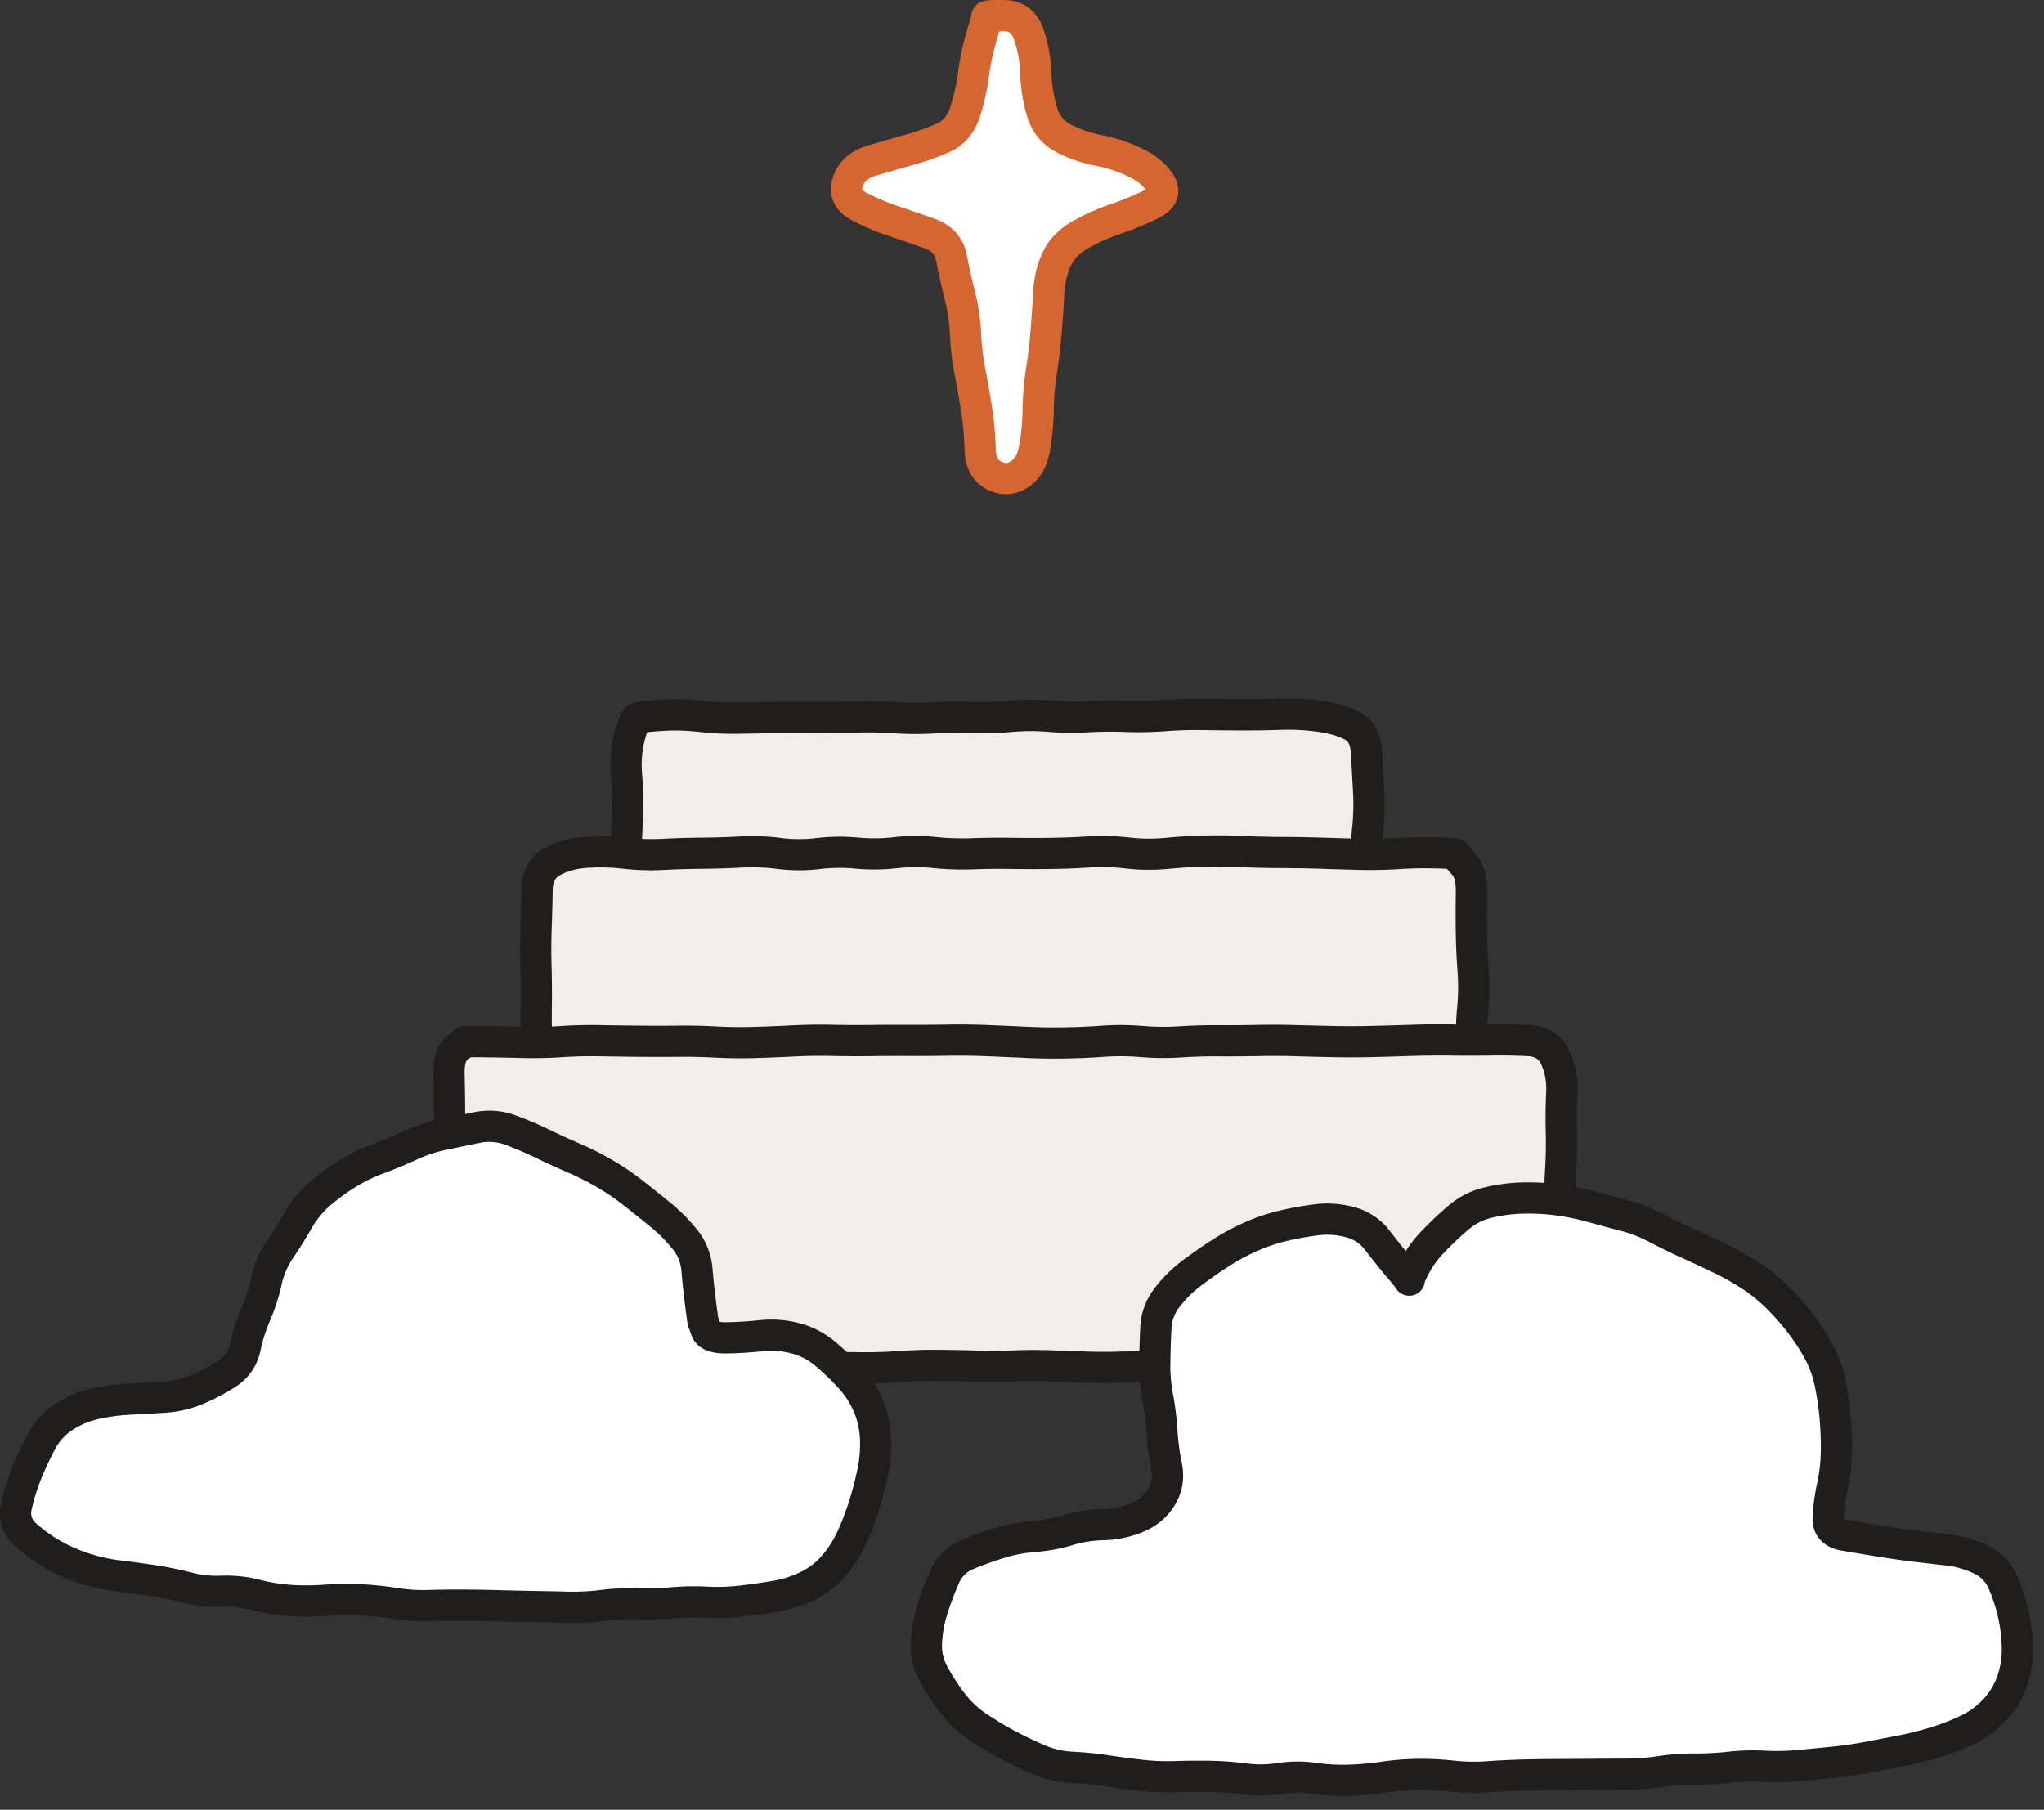
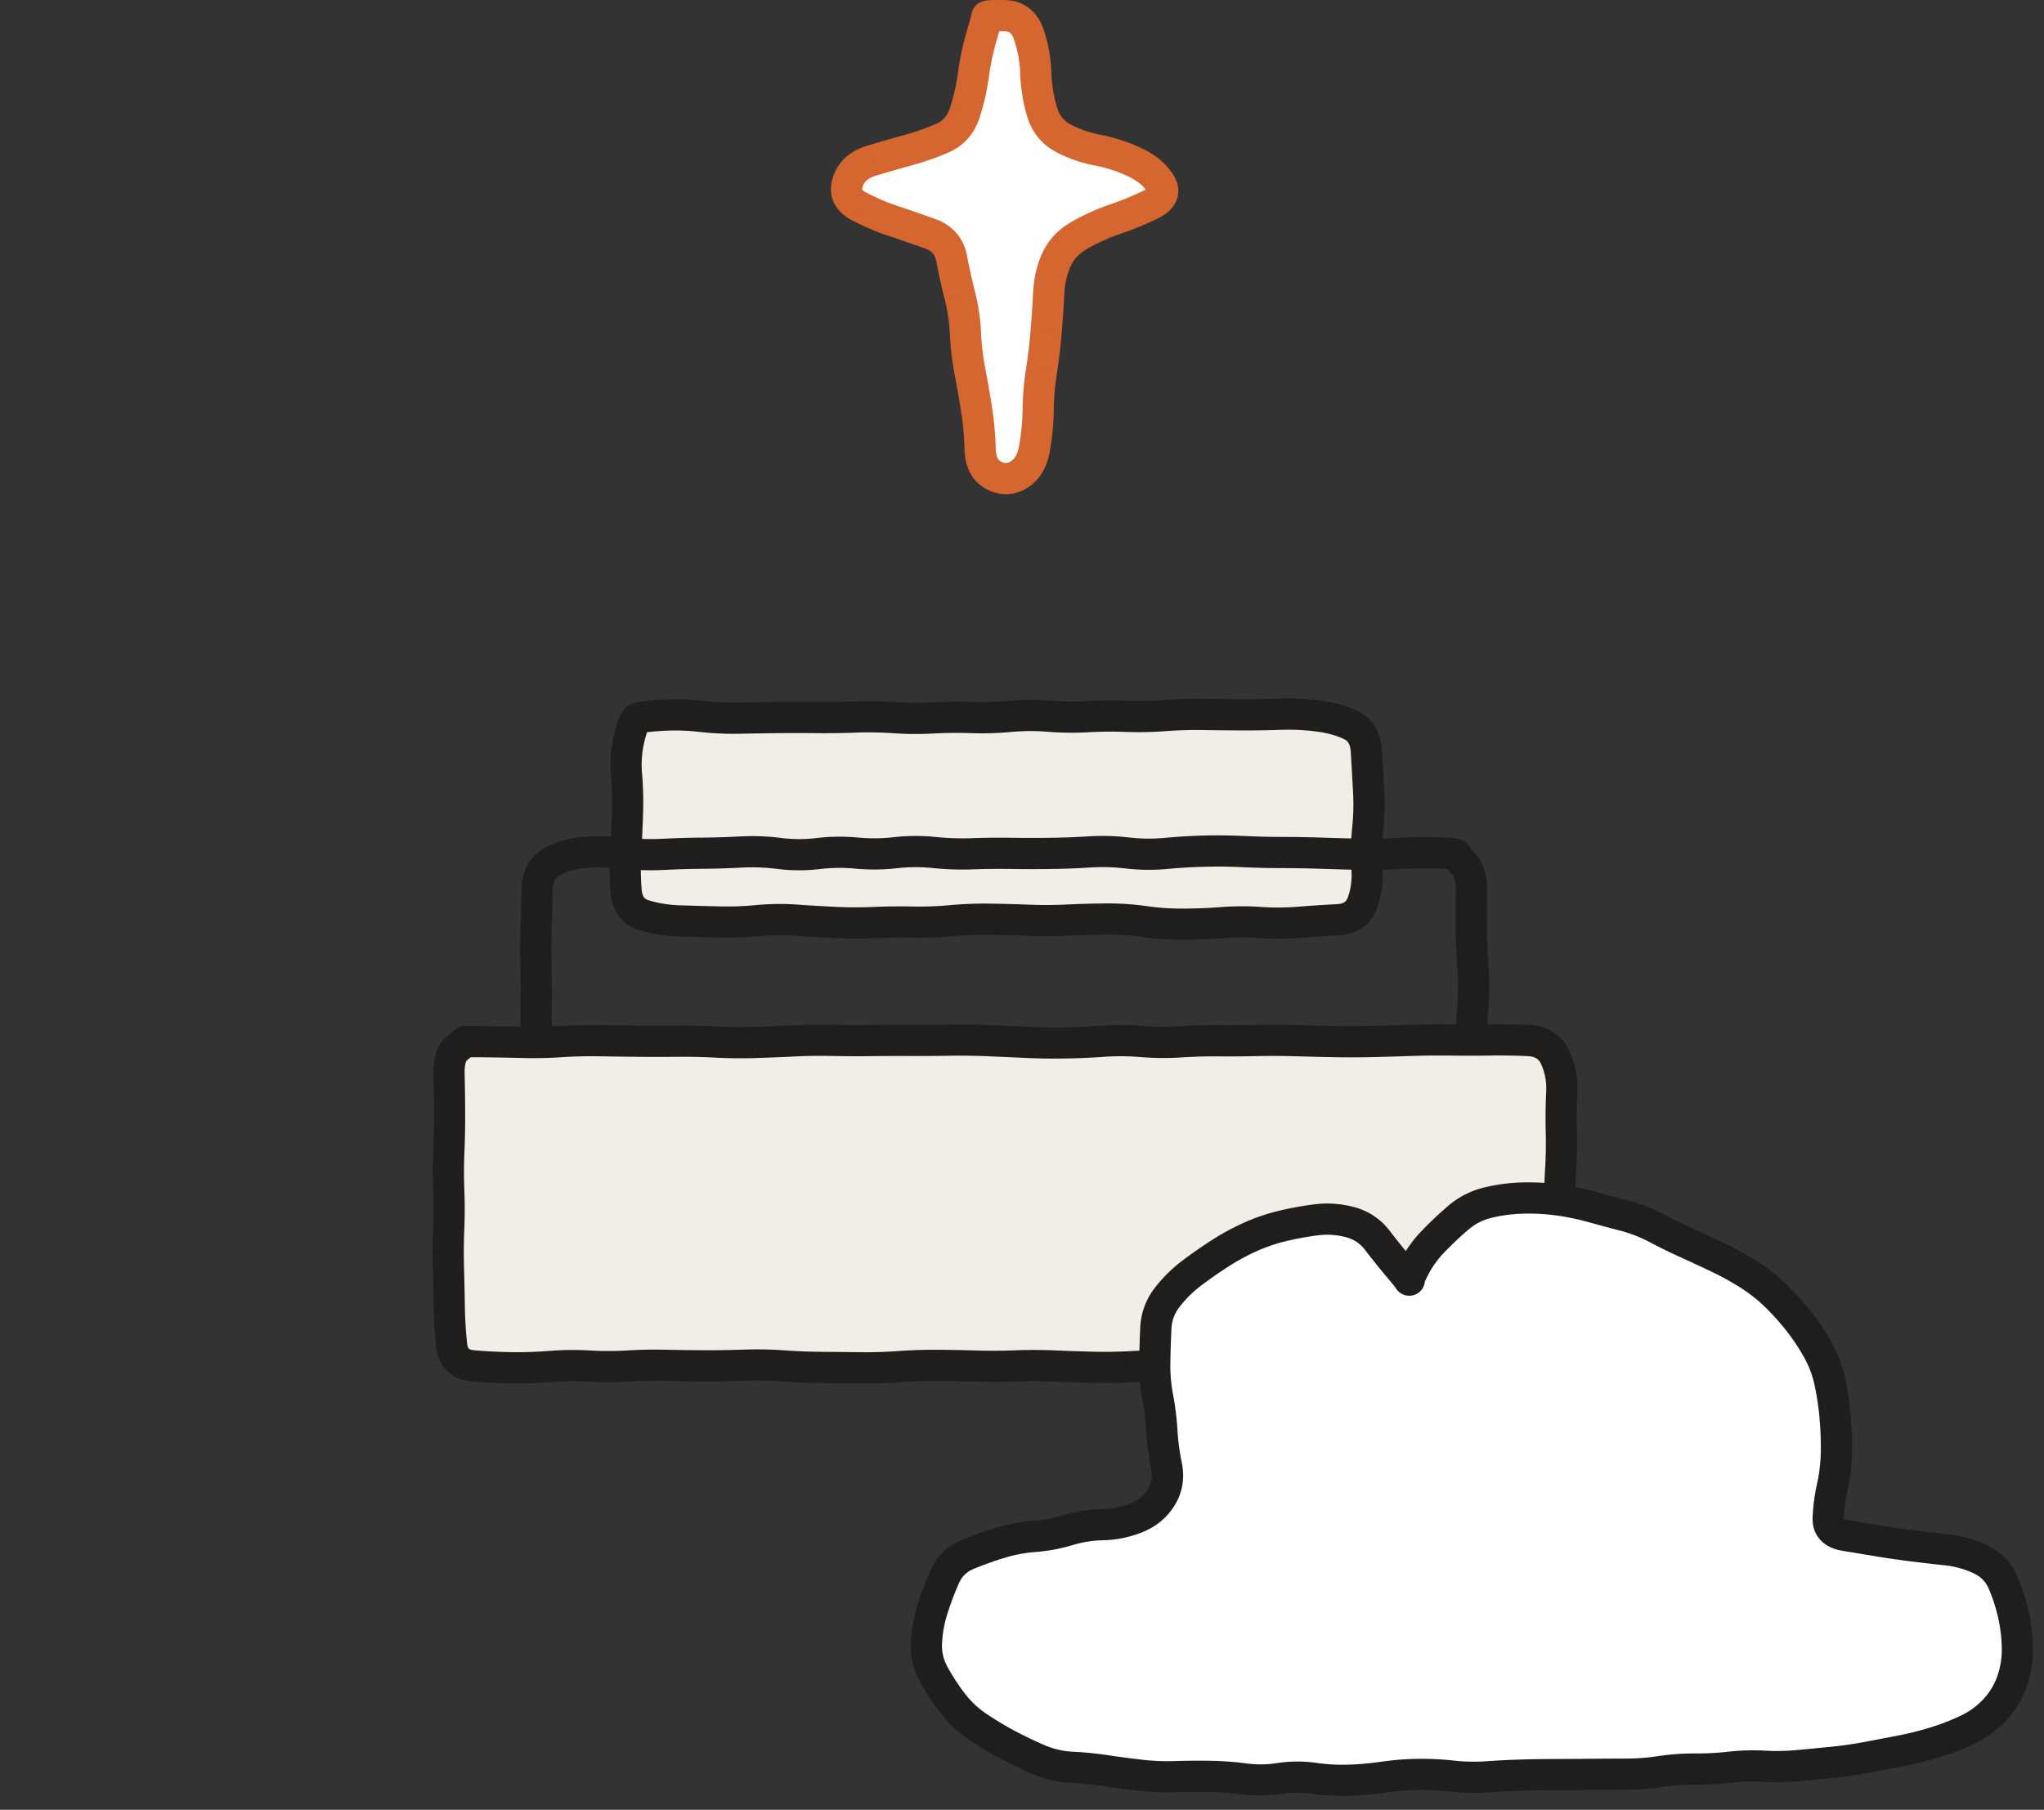
<svg xmlns="http://www.w3.org/2000/svg" width="131" height="116" fill="none">
  <rect width="100%" height="100%" fill="#333333" stroke="none" />
  <path fill="#F0EEE7" d="M40.165 46.927a1 1 0 0 1 1-1h45.52a1 1 0 0 1 1 1V58.08a1 1 0 0 1-1 1h-45.52a1 1 0 0 1-1-1V46.927Z" />
  <path fill="#1F1E1C" d="m42.405 45.85-.062-.999.062.998Zm32.24.016-.076-.997.076.997Zm4.96-.048-.002 1 .002-1Zm4.96.089.136-.991-.136.99Zm2.09.609-.46.888.46-.888Zm.918 1.68-.998.055.998-.055Zm.14 2.48-.998.057.998-.057Zm-.401 7.208-.936-.352.936.352Zm-1.596 1.07.051.998-.05-.999Zm-2.455.16.08.998-.08-.997Zm-2.48.016-.069.997.069-.997Zm-2.48.01-.076-.998.076.997Zm-29.76-.13.095.995-.095-.996Zm-4.96.018.03-1-.03 1Zm-2.297-.365.294-.955-.294.955Zm-.391-12.641-.329-.945.329.945Zm1.512-.173.062.998a13.116 13.116 0 0 1 2.305.06l.113-.994.113-.994c-.885-.1-1.77-.123-2.655-.068l.062.998Zm2.48.064-.113.993c.87.1 1.741.14 2.612.124l-.019-1-.019-1a17.792 17.792 0 0 1-2.348-.11l-.113.993Zm2.48.117.019 1c.824-.016 1.649-.028 2.473-.038l-.012-1-.012-1c-.829.01-1.658.023-2.487.038l.019 1Zm2.48-.038.012 1c.819-.01 1.638-.01 2.456 0l.012-1 .012-1c-.835-.01-1.67-.01-2.504 0l.012 1Zm2.48 0-.012 1c.844.009 1.687-.002 2.53-.034l-.038-1-.038-.999c-.81.031-1.62.042-2.43.032l-.012 1Zm2.48-.034.038 1a21.99 21.99 0 0 1 2.372.037l.07-.997.07-.998a23.977 23.977 0 0 0-2.588-.04l.038.998Zm2.48.04-.07.997c.868.06 1.737.067 2.605.02l-.055-.999-.055-.998c-.785.043-1.57.037-2.355-.018l-.07.998Zm2.48.018.055.999a26.895 26.895 0 0 1 2.39-.025l.035-1 .034-.999c-.856-.03-1.712-.02-2.569.027l.055.998Zm2.48-.025-.034 1c.869.029 1.737.004 2.605-.076l-.091-.995-.091-.996c-.785.072-1.57.094-2.355.067l-.034 1Zm2.48-.072.091.996a13.5 13.5 0 0 1 2.31-.013l.079-.997.08-.997a15.464 15.464 0 0 0-2.651.016l.091.995Zm2.48-.014-.08.997c.872.07 1.743.08 2.615.033l-.055-.999-.055-.998a17.35 17.35 0 0 1-2.345-.03l-.08.997Zm2.48.031.055.999a25.837 25.837 0 0 1 2.388-.022l.037-1 .037-.999a27.866 27.866 0 0 0-2.572.024l.055.998Zm2.48-.022-.037 1c.864.031 1.729.014 2.593-.051l-.076-.997-.076-.997c-.789.06-1.578.075-2.367.045l-.037 1Zm2.48-.048.076.997a25.68 25.68 0 0 1 2.387-.07l.017-1 .017-1c-.858-.015-1.715.01-2.573.076l.076.997Zm2.48-.073-.017 1c.831.014 1.663.022 2.495.025l.002-1 .003-1a168.95 168.95 0 0 1-2.466-.025l-.017 1Zm2.48.025-.002 1c.838.002 1.677-.011 2.516-.04l-.034-1-.034-.999c-.814.028-1.629.04-2.443.038l-.003 1Zm2.48-.04.034 1c.77-.026 1.54.014 2.31.12l.136-.992.136-.99a15.618 15.618 0 0 0-2.65-.137l.034 1Zm2.48.129-.135.99c.746.102 1.326.28 1.765.507l.46-.888.46-.888c-.694-.36-1.507-.588-2.414-.712l-.136.99Zm2.09.609-.46.888c.158.082.347.253.38.847l.998-.055.999-.056c-.06-1.06-.483-2.008-1.458-2.512l-.46.888Zm.918 1.68-.998.055.14 2.482.998-.057.999-.057-.14-2.479-.999.056Zm.14 2.48-.998.057c.044.773.026 1.545-.055 2.319l.995.104.994.104c.092-.88.113-1.76.063-2.641l-.999.057Zm-.058 2.48-.995-.104c-.092.883-.11 1.767-.05 2.65l.998-.066.998-.067c-.052-.77-.037-1.54.043-2.31l-.995-.103Zm-.047 2.48-.998.067c.047.706-.039 1.31-.234 1.829l.936.352.936.352c.31-.825.421-1.72.358-2.667l-.998.067Zm-.296 2.248-.936-.352a.563.563 0 0 1-.21.293c-.08.053-.228.116-.5.13l.05.998.051.999c.538-.027 1.061-.163 1.513-.466.46-.308.777-.744.968-1.25l-.936-.352Zm-1.596 1.07-.05-1a86.6 86.6 0 0 0-2.486.164l.08.997.081.997c.817-.066 1.626-.12 2.426-.16l-.05-.999Zm-2.455.16-.08-.996c-.778.063-1.555.068-2.332.014l-.068.998-.069.997c.876.06 1.753.055 2.63-.015l-.081-.997Zm-2.48.016.068-.998a18.08 18.08 0 0 0-2.624.01l.076.997.076.997c.779-.06 1.557-.062 2.335-.009l.069-.997Zm-2.48.01-.076-.998c-.803.062-1.605.094-2.408.096l.004 1 .003 1a35.012 35.012 0 0 0 2.553-.102l-.076-.997Zm-2.48.099-.004-1a16.411 16.411 0 0 1-2.337-.161l-.14.99-.139.99a18.31 18.31 0 0 0 2.623.18l-.003-1Zm-2.48-.17.14-.991a17.607 17.607 0 0 0-2.63-.172l.01 1 .01 1c.776-.008 1.553.043 2.33.152l.14-.99Zm-2.48-.163-.01-1a70.48 70.48 0 0 0-2.517.07l.047 1 .046.999a66.19 66.19 0 0 1 2.444-.07l-.01-1Zm-2.48.07-.047-1a27.65 27.65 0 0 1-2.393.009l-.04 1-.04.998c.855.035 1.711.032 2.566-.008l-.046-1Zm-2.48.008.04-.999a92.8 92.8 0 0 0-2.507-.066l-.013 1-.013 1c.818.01 1.635.032 2.453.064l.04-.999Zm-2.48-.065.013-1a25.008 25.008 0 0 0-2.584.1l.09.997.091.995a23.007 23.007 0 0 1 2.377-.092l.013-1Zm-2.48.097-.09-.996c-.79.071-1.58.1-2.37.083l-.02 1-.02 1c.863.017 1.727-.013 2.59-.092l-.09-.995Zm-2.48.087.02-1a40.526 40.526 0 0 0-2.543.03l.043.998.042 1a38.587 38.587 0 0 1 2.418-.028l.02-1Zm-2.48.028-.043-.999a26.45 26.45 0 0 1-2.39-.006l-.047.999-.048.998c.857.041 1.714.044 2.57.007l-.042-.999Zm-2.48-.006.048-1c-.82-.038-1.639-.087-2.458-.145l-.07.998-.07.998c.834.058 1.668.108 2.502.148l.048-1Zm-2.48-.147.07-.998a15.974 15.974 0 0 0-2.645.034l.095.995.095.996a13.982 13.982 0 0 1 2.315-.03l.07-.997Zm-2.48.031-.095-.995c-.787.075-1.574.103-2.36.083l-.025 1-.025 1c.867.021 1.733-.01 2.6-.092l-.095-.996Zm-2.48.088.025-1c-.825-.02-1.65-.043-2.474-.069l-.031 1-.031 1c.829.025 1.657.048 2.486.069l.025-1Zm-2.48-.07.03-.999a7.68 7.68 0 0 1-2.033-.32l-.294.955-.295.956c.8.246 1.655.38 2.56.408l.032-1Zm-2.297-.364.294-.955c-.178-.055-.26-.128-.308-.193-.055-.074-.123-.217-.146-.493l-.996.08-.997.08c.044.547.2 1.076.531 1.523.337.455.8.751 1.327.914l.295-.956Zm-1.156-1.56.996-.08a17.079 17.079 0 0 1-.026-2.339l-.998-.057-.998-.057c-.05.872-.04 1.743.029 2.612l.997-.08Zm-.028-2.476.998.057c.048-.834.086-1.668.115-2.502l-1-.035-.999-.034c-.028.819-.066 1.638-.112 2.457l.998.057Zm.114-2.48.999.035c.03-.867.008-1.733-.064-2.599l-.997.084-.996.084c.066.787.085 1.575.058 2.362l1 .034Zm-.062-2.48.997-.084a6.336 6.336 0 0 1 .156-2.07l-.97-.241-.971-.24a8.334 8.334 0 0 0-.208 2.719l.996-.084Zm.182-2.395.971.24c.09-.363.168-.593.225-.723.03-.065.039-.07.02-.046a.7.7 0 0 1-.328.223l-.329-.944-.329-.945c-.308.107-.5.317-.602.45-.11.145-.194.303-.258.447a6.46 6.46 0 0 0-.34 1.057l.97.24Zm.559-1.25.329.944c-.029.01.038-.012.298-.041.228-.026.542-.052.947-.078l-.062-.998-.062-.998a21.39 21.39 0 0 0-1.05.087c-.243.027-.52.066-.729.14l.329.944Z" />
-   <path fill="#F0EEE7" d="M94.338 55.696a1 1 0 0 0-1-1H35.463a1 1 0 0 0-1 1v15.538a1 1 0 0 0 1 1h57.875a1 1 0 0 0 1-1V55.697Z" />
-   <path fill="#1F1E1C" d="m74.738 54.7.094.996-.094-.996Zm-40.314 2.31 1 .019-1-.02Zm-.073 4.96 1-.029-1 .029Zm.019 2.48 1 .013-1-.013Zm.713 6.954-.731.683.73-.683Zm1.944.779.02-1-.02 1Zm4.96.04.012-1-.012 1Zm2.48-.054-.055-.999.055.999Zm2.48-.037.025-1-.025 1Zm4.96.083.143-.99-.143.99Zm2.48.022.126.992-.126-.992Zm2.48-.015.114-.994-.114.994Zm7.44.129.023 1-.023-1Zm2.48-.117.07.998-.07-.998Zm7.44-.165-.022-1 .022 1Zm9.92.071-.037-1 .037 1Zm7.44.209.011-1-.01 1Zm2.8-7.713.995.093-.995-.093Zm.022-2.48.997-.075-.997.075Zm-2.311-7.493-.027 1a26.623 26.623 0 0 0-2.39.044l-.063-.998-.063-.998c.856-.055 1.713-.07 2.57-.048l-.027 1Zm-2.48.046.063.998c-.856.054-1.712.07-2.568.05l.025-1 .025-1c.797.02 1.594.004 2.392-.046l.063.998Zm-2.48.048-.025 1a344.33 344.33 0 0 1-2.488-.072l.033-1 .032-.999c.825.027 1.649.05 2.473.07l-.025 1Zm-2.48-.072-.033 1a79.065 79.065 0 0 0-2.449-.042l.002-1 .002-1c.836.001 1.673.016 2.51.043l-.032 1Zm-2.48-.042-.002 1a56.122 56.122 0 0 1-2.525-.06l.047-1 .046-.999c.812.038 1.624.058 2.436.059l-.002 1Zm-2.48-.06-.047 1a34.535 34.535 0 0 0-2.41-.029l-.023-1-.023-1c.85-.02 1.7-.01 2.55.03l-.047 1Zm-2.48-.029.023 1c-.803.019-1.606.066-2.41.142l-.093-.996-.094-.995c.85-.08 1.7-.13 2.55-.15l.024 1Zm-2.48.146.094.996c-.897.084-1.794.074-2.69-.03l.116-.993.115-.994c.758.088 1.514.097 2.271.026l.094.995Zm-2.48-.027-.115.993a12.75 12.75 0 0 0-2.302-.061l-.063-.998-.063-.998a14.893 14.893 0 0 1 2.658.07l-.115.994Zm-2.48-.066.063.998c-.844.053-1.687.085-2.53.095l-.013-1-.013-1c.81-.01 1.62-.04 2.43-.091l.063.998Zm-2.48.093.013 1c-.836.011-1.672.01-2.508-.002l.015-1 .015-1a87.14 87.14 0 0 0 2.452.002l.013 1Zm-2.48-.002-.015 1c-.81-.012-1.62-.004-2.43.024l-.035-.999-.035-1a50.81 50.81 0 0 1 2.53-.025l-.015 1Zm-2.48.025.035 1a19.22 19.22 0 0 1-2.616-.087l.1-.995.102-.995c.781.08 1.563.105 2.344.078l.035 1Zm-2.48-.082-.101.995a10.574 10.574 0 0 0-2.267.013l-.112-.994-.113-.993a12.58 12.58 0 0 1 2.694-.016l-.101.995Zm-2.48.014.112.994c-.895.102-1.79.11-2.686.026l.094-.996.094-.995c.758.07 1.515.064 2.273-.022l.113.993Zm-2.48.024-.094.996a10.631 10.631 0 0 0-2.267.029l-.12-.993-.118-.993a12.633 12.633 0 0 1 2.693-.034l-.094.995Zm-2.48.032.119.993a11.09 11.09 0 0 1-2.725-.01l.126-.992.126-.992a9.09 9.09 0 0 0 2.235.008l.119.993Zm-2.48-.009-.126.992a12.772 12.772 0 0 0-2.3-.084l-.054-.998-.054-.999a14.766 14.766 0 0 1 2.66.097l-.126.992Zm-2.48-.09.054.998c-.842.046-1.684.072-2.526.078l-.008-1-.008-1a52.598 52.598 0 0 0 2.434-.075l.054.999Zm-2.48.076.008 1a55.02 55.02 0 0 0-2.436.072l-.052-.998-.052-.999a57.167 57.167 0 0 1 2.524-.075l.008 1Zm-2.48.074.052.998c-.882.046-1.764.02-2.645-.08l.113-.994.112-.994c.773.088 1.544.111 2.316.071l.052.999Zm-2.48-.076-.113.993a12.635 12.635 0 0 0-2.298-.05l-.07-.998-.068-.998a14.641 14.641 0 0 1 2.661.06l-.112.993Zm-2.48-.055.069.998c-.702.048-1.273.218-1.74.483l-.494-.869-.495-.869c.767-.437 1.64-.675 2.591-.74l.069.997Zm-2.165.612.494.87c-.254.144-.433.373-.443.916l-1-.02-1-.018c.021-1.11.475-2.06 1.454-2.617l.495.87Zm-.949 1.767 1 .019c-.015.831-.037 1.663-.066 2.495l-1-.034-.999-.035c.029-.821.05-1.642.066-2.464l1 .019Zm-.066 2.48 1 .034c-.028.806-.03 1.612-.007 2.417l-1 .029-1 .028a40.45 40.45 0 0 1 .008-2.543l1 .035Zm-.007 2.48 1-.029c.023.841.03 1.681.019 2.522l-1-.013-1-.013c.01-.813.005-1.626-.019-2.439l1-.028Zm.019 2.48 1 .013c-.01.812-.003 1.623.023 2.435l-1 .032-1 .032a56.238 56.238 0 0 1-.023-2.525l1 .013Zm.023 2.48 1-.032c.027.845.031 1.69.013 2.534l-1-.022-1-.022c.018-.809.014-1.618-.012-2.426l1-.032Zm.013 2.48 1 .022c-.014.622.151 1.015.408 1.29l-.731.682-.731.683c-.683-.731-.968-1.668-.946-2.699l1 .022Zm.677 1.994.73-.682c.25.266.618.449 1.233.46l-.019 1-.02 1c-1.038-.02-1.965-.356-2.655-1.095l.73-.683Zm1.944.779.02-1c.82.015 1.64.024 2.46.024v2c-.834 0-1.666-.009-2.5-.025l.02-1Zm2.48.024v-1c.831.001 1.662.006 2.492.016l-.012 1-.012 1a225.81 225.81 0 0 0-2.469-.016l.001-1Zm2.48.016.012-1c.804.01 1.608-.008 2.413-.053l.055.999.055.998c-.849.047-1.698.066-2.547.056l.012-1Zm2.48-.054-.055-.999a31.79 31.79 0 0 1 2.56-.038l-.025 1-.025 1c-.8-.02-1.6-.009-2.4.035l-.055-.998Zm2.48-.037.025-1c.802.02 1.603.01 2.404-.03l.051.998.051.999c-.852.043-1.704.054-2.556.032l.025-1Zm2.48-.032-.051-.999a13.76 13.76 0 0 1 2.674.125l-.143.99-.143.99a11.757 11.757 0 0 0-2.286-.108l-.05-.998Zm2.48.115.143-.99a8.183 8.183 0 0 0 2.211.02l.126.992.126.992c-.916.116-1.833.108-2.749-.024l.143-.99Zm2.48.022-.126-.992a11.29 11.29 0 0 1 2.72-.017l-.114.994-.114.993a9.289 9.289 0 0 0-2.24.014l-.126-.992Zm2.48-.015.114-.994c.762.088 1.523.1 2.284.037l.082.997.082.997a13.6 13.6 0 0 1-2.676-.044l.114-.993Zm2.48.04-.082-.997a15.53 15.53 0 0 1 2.65.009l-.088.996-.088.996c-.77-.068-1.54-.07-2.31-.007l-.082-.997Zm2.48.008.089-.996c.79.07 1.579.096 2.368.077l.023 1 .023 1c-.864.02-1.728-.008-2.591-.085l.088-.996Zm2.48.081-.023-1c.81-.019 1.621-.057 2.432-.114l.071.997.07.998c-.842.06-1.684.1-2.527.119l-.023-1Zm2.48-.117-.07-.997a14.71 14.71 0 0 1 2.66.053l-.11.994-.11.994a12.72 12.72 0 0 0-2.3-.046l-.07-.998Zm2.48.05.11-.994a9.322 9.322 0 0 0 2.24-.023l.13.992.13.991c-.906.119-1.813.128-2.72.028l.11-.994Zm2.48-.025-.13-.992a24.148 24.148 0 0 1 2.588-.198l.022 1 .022 1c-.79.017-1.581.078-2.372.181l-.13-.991Zm2.48-.19-.022-1a42.587 42.587 0 0 1 2.54.02l-.038.999-.037.999a40.52 40.52 0 0 0-2.42-.018l-.023-1Zm2.48.019.037-1c.804.03 1.608.033 2.412.008l.031 1 .031.999a37.21 37.21 0 0 1-2.548-.008l.037-1Zm2.48.007-.031-1a30.736 30.736 0 0 1 2.563.028l-.052.999-.052.998a28.721 28.721 0 0 0-2.397-.025l-.03-1Zm2.48.027.052-.999c.797.042 1.594.048 2.39.018l.038 1 .037.998a28.64 28.64 0 0 1-2.57-.019l.053-.998Zm2.48.018-.037-1c.85-.031 1.7-.033 2.55-.004l-.033 1-.033.999a33.951 33.951 0 0 0-2.41.004l-.037-.999Zm2.48-.005.034-1a83.31 83.31 0 0 1 2.51.123l-.064.998-.064.998a80.979 80.979 0 0 0-2.45-.12l.034-.999Zm2.48.12.064-.997c.809.051 1.618.082 2.427.09l-.01 1-.012 1a48.356 48.356 0 0 1-2.532-.094l.063-.998Zm2.48.094.011-1c.602.007.982-.167 1.253-.446l.717.696.718.697c-.717.738-1.659 1.064-2.71 1.053l.011-1Zm1.981-.75-.717-.696c.285-.294.463-.7.467-1.314l1 .007 1 .007c-.007 1.039-.33 1.969-1.032 2.693l-.718-.697Zm.75-2.003-1-.007c.006-.817 0-1.634-.019-2.45l1-.023 1-.022c.018.836.025 1.673.02 2.51l-1-.008Zm-.019-2.48-1 .022a22.71 22.71 0 0 1 .092-2.594l.996.092.995.093a20.573 20.573 0 0 0-.083 2.365l-1 .022Zm.088-2.48-.996-.092a13.64 13.64 0 0 0 .02-2.313l.998-.075.997-.075c.066.883.059 1.765-.024 2.648l-.995-.093Zm.022-2.48-.998.075a40.991 40.991 0 0 1-.112-2.542l1-.013 1-.013c.01.806.046 1.612.107 2.418l-.997.075Zm-.11-2.48-1 .013a86.01 86.01 0 0 1 .003-2.509l1 .016 1 .016a84.142 84.142 0 0 0-.003 2.451l-1 .013Zm.003-2.48-1-.016c.012-.738-.141-1.01-.21-1.084l.738-.676.737-.676c.588.64.75 1.553.735 2.468l-1-.016Zm-.472-1.776-.737.676a8.52 8.52 0 0 1-.42-.487 2.339 2.339 0 0 1-.161-.23 1.325 1.325 0 0 1-.09-.177 1.08 1.08 0 0 1-.084-.412h2a.947.947 0 0 0-.068-.352.665.665 0 0 0-.045-.09c-.01-.015-.006-.008.024.03.058.074.16.194.318.366l-.737.676Zm-.492-.63h-1a.982.982 0 0 0 .495.852c.1.055.18.073.182.074.021.005.002 0-.089-.01a12.753 12.753 0 0 0-.855-.043l.027-1 .026-1c.42.012.76.028 1.005.053.116.012.252.03.377.061.054.014.172.046.298.116.051.029.534.291.534.897h-1Z" />
+   <path fill="#1F1E1C" d="m74.738 54.7.094.996-.094-.996Zm-40.314 2.31 1 .019-1-.02Zm-.073 4.96 1-.029-1 .029Zm.019 2.48 1 .013-1-.013Zm.713 6.954-.731.683.73-.683Zm1.944.779.02-1-.02 1Zm4.96.04.012-1-.012 1Zm2.48-.054-.055-.999.055.999Zm2.48-.037.025-1-.025 1Zm4.96.083.143-.99-.143.99Zm2.48.022.126.992-.126-.992Zm2.48-.015.114-.994-.114.994Zm7.44.129.023 1-.023-1Zm2.48-.117.07.998-.07-.998Zm7.44-.165-.022-1 .022 1Zm9.92.071-.037-1 .037 1Zm7.44.209.011-1-.01 1Zm2.8-7.713.995.093-.995-.093Zm.022-2.48.997-.075-.997.075Zm-2.311-7.493-.027 1a26.623 26.623 0 0 0-2.39.044l-.063-.998-.063-.998c.856-.055 1.713-.07 2.57-.048l-.027 1Zm-2.48.046.063.998c-.856.054-1.712.07-2.568.05l.025-1 .025-1c.797.02 1.594.004 2.392-.046l.063.998Zm-2.48.048-.025 1a344.33 344.33 0 0 1-2.488-.072l.033-1 .032-.999c.825.027 1.649.05 2.473.07l-.025 1Zm-2.48-.072-.033 1a79.065 79.065 0 0 0-2.449-.042l.002-1 .002-1c.836.001 1.673.016 2.51.043l-.032 1Zm-2.48-.042-.002 1a56.122 56.122 0 0 1-2.525-.06l.047-1 .046-.999c.812.038 1.624.058 2.436.059Zm-2.48-.06-.047 1a34.535 34.535 0 0 0-2.41-.029l-.023-1-.023-1c.85-.02 1.7-.01 2.55.03l-.047 1Zm-2.48-.029.023 1c-.803.019-1.606.066-2.41.142l-.093-.996-.094-.995c.85-.08 1.7-.13 2.55-.15l.024 1Zm-2.48.146.094.996c-.897.084-1.794.074-2.69-.03l.116-.993.115-.994c.758.088 1.514.097 2.271.026l.094.995Zm-2.48-.027-.115.993a12.75 12.75 0 0 0-2.302-.061l-.063-.998-.063-.998a14.893 14.893 0 0 1 2.658.07l-.115.994Zm-2.48-.066.063.998c-.844.053-1.687.085-2.53.095l-.013-1-.013-1c.81-.01 1.62-.04 2.43-.091l.063.998Zm-2.48.093.013 1c-.836.011-1.672.01-2.508-.002l.015-1 .015-1a87.14 87.14 0 0 0 2.452.002l.013 1Zm-2.48-.002-.015 1c-.81-.012-1.62-.004-2.43.024l-.035-.999-.035-1a50.81 50.81 0 0 1 2.53-.025l-.015 1Zm-2.48.025.035 1a19.22 19.22 0 0 1-2.616-.087l.1-.995.102-.995c.781.08 1.563.105 2.344.078l.035 1Zm-2.48-.082-.101.995a10.574 10.574 0 0 0-2.267.013l-.112-.994-.113-.993a12.58 12.58 0 0 1 2.694-.016l-.101.995Zm-2.48.014.112.994c-.895.102-1.79.11-2.686.026l.094-.996.094-.995c.758.07 1.515.064 2.273-.022l.113.993Zm-2.48.024-.094.996a10.631 10.631 0 0 0-2.267.029l-.12-.993-.118-.993a12.633 12.633 0 0 1 2.693-.034l-.094.995Zm-2.48.032.119.993a11.09 11.09 0 0 1-2.725-.01l.126-.992.126-.992a9.09 9.09 0 0 0 2.235.008l.119.993Zm-2.48-.009-.126.992a12.772 12.772 0 0 0-2.3-.084l-.054-.998-.054-.999a14.766 14.766 0 0 1 2.66.097l-.126.992Zm-2.48-.09.054.998c-.842.046-1.684.072-2.526.078l-.008-1-.008-1a52.598 52.598 0 0 0 2.434-.075l.054.999Zm-2.48.076.008 1a55.02 55.02 0 0 0-2.436.072l-.052-.998-.052-.999a57.167 57.167 0 0 1 2.524-.075l.008 1Zm-2.48.074.052.998c-.882.046-1.764.02-2.645-.08l.113-.994.112-.994c.773.088 1.544.111 2.316.071l.052.999Zm-2.48-.076-.113.993a12.635 12.635 0 0 0-2.298-.05l-.07-.998-.068-.998a14.641 14.641 0 0 1 2.661.06l-.112.993Zm-2.48-.055.069.998c-.702.048-1.273.218-1.74.483l-.494-.869-.495-.869c.767-.437 1.64-.675 2.591-.74l.069.997Zm-2.165.612.494.87c-.254.144-.433.373-.443.916l-1-.02-1-.018c.021-1.11.475-2.06 1.454-2.617l.495.87Zm-.949 1.767 1 .019c-.015.831-.037 1.663-.066 2.495l-1-.034-.999-.035c.029-.821.05-1.642.066-2.464l1 .019Zm-.066 2.48 1 .034c-.028.806-.03 1.612-.007 2.417l-1 .029-1 .028a40.45 40.45 0 0 1 .008-2.543l1 .035Zm-.007 2.48 1-.029c.023.841.03 1.681.019 2.522l-1-.013-1-.013c.01-.813.005-1.626-.019-2.439l1-.028Zm.019 2.48 1 .013c-.01.812-.003 1.623.023 2.435l-1 .032-1 .032a56.238 56.238 0 0 1-.023-2.525l1 .013Zm.023 2.48 1-.032c.027.845.031 1.69.013 2.534l-1-.022-1-.022c.018-.809.014-1.618-.012-2.426l1-.032Zm.013 2.48 1 .022c-.014.622.151 1.015.408 1.29l-.731.682-.731.683c-.683-.731-.968-1.668-.946-2.699l1 .022Zm.677 1.994.73-.682c.25.266.618.449 1.233.46l-.019 1-.02 1c-1.038-.02-1.965-.356-2.655-1.095l.73-.683Zm1.944.779.02-1c.82.015 1.64.024 2.46.024v2c-.834 0-1.666-.009-2.5-.025l.02-1Zm2.48.024v-1c.831.001 1.662.006 2.492.016l-.012 1-.012 1a225.81 225.81 0 0 0-2.469-.016l.001-1Zm2.48.016.012-1c.804.01 1.608-.008 2.413-.053l.055.999.055.998c-.849.047-1.698.066-2.547.056l.012-1Zm2.48-.054-.055-.999a31.79 31.79 0 0 1 2.56-.038l-.025 1-.025 1c-.8-.02-1.6-.009-2.4.035l-.055-.998Zm2.48-.037.025-1c.802.02 1.603.01 2.404-.03l.051.998.051.999c-.852.043-1.704.054-2.556.032l.025-1Zm2.48-.032-.051-.999a13.76 13.76 0 0 1 2.674.125l-.143.99-.143.99a11.757 11.757 0 0 0-2.286-.108l-.05-.998Zm2.48.115.143-.99a8.183 8.183 0 0 0 2.211.02l.126.992.126.992c-.916.116-1.833.108-2.749-.024l.143-.99Zm2.48.022-.126-.992a11.29 11.29 0 0 1 2.72-.017l-.114.994-.114.993a9.289 9.289 0 0 0-2.24.014l-.126-.992Zm2.48-.015.114-.994c.762.088 1.523.1 2.284.037l.082.997.082.997a13.6 13.6 0 0 1-2.676-.044l.114-.993Zm2.48.04-.082-.997a15.53 15.53 0 0 1 2.65.009l-.088.996-.088.996c-.77-.068-1.54-.07-2.31-.007l-.082-.997Zm2.48.008.089-.996c.79.07 1.579.096 2.368.077l.023 1 .023 1c-.864.02-1.728-.008-2.591-.085l.088-.996Zm2.48.081-.023-1c.81-.019 1.621-.057 2.432-.114l.071.997.07.998c-.842.06-1.684.1-2.527.119l-.023-1Zm2.48-.117-.07-.997a14.71 14.71 0 0 1 2.66.053l-.11.994-.11.994a12.72 12.72 0 0 0-2.3-.046l-.07-.998Zm2.48.05.11-.994a9.322 9.322 0 0 0 2.24-.023l.13.992.13.991c-.906.119-1.813.128-2.72.028l.11-.994Zm2.48-.025-.13-.992a24.148 24.148 0 0 1 2.588-.198l.022 1 .022 1c-.79.017-1.581.078-2.372.181l-.13-.991Zm2.48-.19-.022-1a42.587 42.587 0 0 1 2.54.02l-.038.999-.037.999a40.52 40.52 0 0 0-2.42-.018l-.023-1Zm2.48.019.037-1c.804.03 1.608.033 2.412.008l.031 1 .031.999a37.21 37.21 0 0 1-2.548-.008l.037-1Zm2.48.007-.031-1a30.736 30.736 0 0 1 2.563.028l-.052.999-.052.998a28.721 28.721 0 0 0-2.397-.025l-.03-1Zm2.48.027.052-.999c.797.042 1.594.048 2.39.018l.038 1 .037.998a28.64 28.64 0 0 1-2.57-.019l.053-.998Zm2.48.018-.037-1c.85-.031 1.7-.033 2.55-.004l-.033 1-.033.999a33.951 33.951 0 0 0-2.41.004l-.037-.999Zm2.48-.005.034-1a83.31 83.31 0 0 1 2.51.123l-.064.998-.064.998a80.979 80.979 0 0 0-2.45-.12l.034-.999Zm2.48.12.064-.997c.809.051 1.618.082 2.427.09l-.01 1-.012 1a48.356 48.356 0 0 1-2.532-.094l.063-.998Zm2.48.094.011-1c.602.007.982-.167 1.253-.446l.717.696.718.697c-.717.738-1.659 1.064-2.71 1.053l.011-1Zm1.981-.75-.717-.696c.285-.294.463-.7.467-1.314l1 .007 1 .007c-.007 1.039-.33 1.969-1.032 2.693l-.718-.697Zm.75-2.003-1-.007c.006-.817 0-1.634-.019-2.45l1-.023 1-.022c.018.836.025 1.673.02 2.51l-1-.008Zm-.019-2.48-1 .022a22.71 22.71 0 0 1 .092-2.594l.996.092.995.093a20.573 20.573 0 0 0-.083 2.365l-1 .022Zm.088-2.48-.996-.092a13.64 13.64 0 0 0 .02-2.313l.998-.075.997-.075c.066.883.059 1.765-.024 2.648l-.995-.093Zm.022-2.48-.998.075a40.991 40.991 0 0 1-.112-2.542l1-.013 1-.013c.01.806.046 1.612.107 2.418l-.997.075Zm-.11-2.48-1 .013a86.01 86.01 0 0 1 .003-2.509l1 .016 1 .016a84.142 84.142 0 0 0-.003 2.451l-1 .013Zm.003-2.48-1-.016c.012-.738-.141-1.01-.21-1.084l.738-.676.737-.676c.588.64.75 1.553.735 2.468l-1-.016Zm-.472-1.776-.737.676a8.52 8.52 0 0 1-.42-.487 2.339 2.339 0 0 1-.161-.23 1.325 1.325 0 0 1-.09-.177 1.08 1.08 0 0 1-.084-.412h2a.947.947 0 0 0-.068-.352.665.665 0 0 0-.045-.09c-.01-.015-.006-.008.024.03.058.074.16.194.318.366l-.737.676Zm-.492-.63h-1a.982.982 0 0 0 .495.852c.1.055.18.073.182.074.021.005.002 0-.089-.01a12.753 12.753 0 0 0-.855-.043l.027-1 .026-1c.42.012.76.028 1.005.053.116.012.252.03.377.061.054.014.172.046.298.116.051.029.534.291.534.897h-1Z" />
  <path fill="#F0EEE7" d="M28.76 67.754a1 1 0 0 1 1-1h69.28a1 1 0 0 1 1 1V86.58a1 1 0 0 1-1 1H29.76a1 1 0 0 1-1-1V67.754Z" />
  <path fill="#1F1E1C" d="m50.84 66.718-.05-.999.05 1Zm32.24-.015.029-1-.03 1Zm7.44-.021-.032-1 .032 1Zm9.574 3.38.998.049-.998-.048Zm-.027 2.48.999-.026-.999.027Zm.025 7.44.999-.038-.999.039Zm-.04 2.48-.997-.07.997.07Zm-.764 4.458.697.717-.697-.717Zm-4.48.649.075-.997-.074.997Zm-2.48-.09-.002-1 .003 1Zm-2.48.08-.061-.998.062.998Zm-4.96.062-.012-1 .013 1Zm-4.96-.037-.024 1 .025-1Zm-2.48-.005-.02-1 .02 1Zm-2.48-.012-.03 1 .03-1Zm-2.48.032.057.999-.056-.999Zm-2.48.038.027-1-.026 1Zm-2.48-.083.041-1-.04 1Zm-2.48-.002-.038-1 .039 1Zm-2.48.01.03-1-.03 1Zm-2.48-.046-.006 1 .007-1Zm-9.92.032.07-.998-.07.998Zm-7.44-.036-.022 1 .023-1Zm-4.96.046.058-.998-.057.998Zm-4.96.109.014-1-.013 1Zm-3.864-1.447-.994.109.994-.109ZM31 66.768l-.012 1c.822.009 1.644.024 2.466.045l.026-1 .025-1a188.58 188.58 0 0 0-2.494-.045l-.011 1Zm2.48.045-.026 1c.857.022 1.714.005 2.571-.052l-.065-.997-.066-.998a26.16 26.16 0 0 1-2.389.048l-.025 1Zm2.48-.05.065.998c.8-.052 1.598-.071 2.397-.057l.018-1 .017-1a30.837 30.837 0 0 0-2.563.062l.066.998Zm2.48-.059-.018 1c.83.014 1.659.026 2.488.034l.01-1 .01-1a318.48 318.48 0 0 1-2.473-.034l-.017 1Zm2.48.034-.01 1c.833.008 1.667.008 2.5 0l-.01-1-.01-1c-.82.008-1.64.008-2.46 0l-.01 1Zm2.48 0 .01 1c.806-.009 1.612.008 2.418.05l.052-.998.052-1a40.762 40.762 0 0 0-2.542-.053l.01 1Zm2.48.052-.052.998c.853.045 1.707.054 2.561.03l-.03-1-.029-1c-.8.024-1.599.015-2.398-.027l-.052.999Zm2.48.027.03 1a120.1 120.1 0 0 0 2.5-.1l-.05-.999-.05-.999c-.82.042-1.64.075-2.46.099l.03 1Zm2.48-.099.05.999c.803-.04 1.605-.052 2.408-.034l.022-1 .022-1a35.22 35.22 0 0 0-2.553.036l.05 1Zm2.48-.035-.022 1c.838.018 1.676.022 2.514.012l-.012-1-.012-1a71.22 71.22 0 0 1-2.446-.012l-.022 1Zm2.48.012.012 1c.821-.01 1.643-.013 2.464-.01l.004-1 .004-1c-.832-.004-1.664 0-2.496.01l.012 1Zm2.48-.01-.004 1c.833.003 1.666-.002 2.5-.015l-.016-1-.016-1c-.82.013-1.64.018-2.46.015l-.004 1Zm2.48-.015.016 1a44.068 44.068 0 0 1 2.425.028l.039-.999.039-1a46.08 46.08 0 0 0-2.535-.029l.016 1Zm2.48.03-.04.998c.825.033 1.649.068 2.473.107l.047-.999.047-.998c-.83-.04-1.659-.076-2.488-.108l-.04 1Zm2.48.106-.047 1c.847.04 1.694.053 2.541.04l-.014-1-.015-1a39.166 39.166 0 0 1-2.418-.038l-.047.998Zm2.48.04.014 1a44.828 44.828 0 0 0 2.537-.108l-.071-.997-.071-.998c-.808.058-1.616.092-2.424.104l.015 1Zm2.48-.105.07.997c.776-.055 1.551-.05 2.327.014l.083-.996.083-.997a17.15 17.15 0 0 0-2.634-.016l.07.998Zm2.48.015-.083.996c.875.073 1.751.081 2.627.025l-.064-.998-.064-.998c-.778.05-1.556.043-2.333-.022l-.083.997Zm2.48.023.064.998a34.183 34.183 0 0 1 2.41-.069l.006-1 .006-1c-.85-.005-1.7.019-2.55.073l.064.998Zm2.48-.07-.007 1c.836.005 1.671 0 2.507-.017l-.02-1-.02-1a92.47 92.47 0 0 1-2.454.016l-.006 1Zm2.48-.017.02 1c.81-.017 1.62-.013 2.43.01l.03-.999.029-1a51.63 51.63 0 0 0-2.53-.011l.02 1Zm2.48.011-.03 1c.83.024 1.661.043 2.491.059l.019-1 .018-1c-.823-.015-1.646-.035-2.47-.059l-.028 1Zm2.48.06-.019.999a57.4 57.4 0 0 0 2.524-.009l-.025-1-.026-1a55.26 55.26 0 0 1-2.436.01l-.018 1Zm2.48-.01.025 1c.83-.02 1.658-.045 2.487-.072l-.032-1-.032-.999c-.825.027-1.65.05-2.474.072l.026 1Zm2.48-.071.032 1a52.37 52.37 0 0 1 2.433-.023l.015-1 .014-1a54.154 54.154 0 0 0-2.526.023l.032 1Zm2.48-.023-.014 1c.836.012 1.673.011 2.51-.002l-.016-1-.017-1a79.97 79.97 0 0 1-2.449.002l-.014 1Zm2.48-.002.016 1c.806-.013 1.611 0 2.417.037l.047-.999.048-.998a39.989 39.989 0 0 0-2.544-.04l.016 1Zm2.48.038-.047 1c.278.013.45.077.56.147a.806.806 0 0 1 .296.365l.908-.418.909-.419a2.804 2.804 0 0 0-1.039-1.215c-.462-.295-.99-.432-1.54-.458l-.047.998Zm1.717 1.094-.908.418c.244.53.359 1.127.326 1.807l.999.049.998.048c.047-.972-.116-1.892-.506-2.74l-.909.418Zm.417 2.274-1-.049c-.04.852-.05 1.704-.027 2.555l1-.026.999-.027a32.703 32.703 0 0 1 .026-2.405l-.998-.048Zm-.027 2.48-1 .026c.021.797.006 1.594-.044 2.39l.998.064.998.063c.054-.857.07-1.713.047-2.57l-.999.027Zm-.046 2.48-.998-.063a24.858 24.858 0 0 0-.03 2.583l1-.04.999-.04a22.972 22.972 0 0 1 .027-2.377l-.998-.063Zm-.028 2.48-1 .04.1 2.479.999-.04.999-.038c-.032-.828-.065-1.655-.099-2.482l-1 .04Zm.099 2.48-1 .039a21.3 21.3 0 0 1-.037 2.37l.997.07.998.072c.061-.864.075-1.727.041-2.59l-.999.039Zm-.04 2.48-.997-.071a24.69 24.69 0 0 0-.049 2.584l1-.033.999-.034a22.69 22.69 0 0 1 .045-2.375l-.998-.071Zm-.046 2.48-1 .033c.02.598-.146.965-.414 1.226l.696.718.697.717c.744-.722 1.056-1.673 1.02-2.728l-.999.034Zm-.718 1.977-.696-.718c-.289.28-.69.456-1.305.457l.002 1 .002 1c1.038-.002 1.97-.32 2.694-1.022l-.697-.717Zm-2 .74-.001-1a31.281 31.281 0 0 1-2.404-.088l-.074.997-.075.997a33.29 33.29 0 0 0 2.557.093l-.002-1Zm-2.48-.091.075-.997a33.196 33.196 0 0 0-2.557-.093l.003 1 .002 1c.8-.002 1.602.027 2.403.087l.075-.997Zm-2.48-.09-.002-1c-.846.002-1.693.03-2.54.082l.063.998.062.998a40.59 40.59 0 0 1 2.42-.078l-.002-1Zm-2.48.08-.061-.998c-.802.05-1.604.07-2.406.06l-.012 1-.013 1c.852.01 1.703-.01 2.555-.064l-.062-.998Zm-2.48.062.013-1c-.835-.01-1.67-.01-2.505 0l.013 1 .012 1c.819-.01 1.637-.01 2.455 0l.013-1Zm-2.48 0-.012-1c-.82.01-1.639.012-2.459.004l-.008 1-.01 1c.835.008 1.668.006 2.502-.004l-.012-1Zm-2.48.004.01-1c-.822-.007-1.643-.02-2.465-.041l-.024 1-.025 1c.832.02 1.664.034 2.496.041l.009-1Zm-2.48-.041.026-1a55.242 55.242 0 0 0-2.526-.005l.02 1 .022 1a53.389 53.389 0 0 1 2.434.004l.025-1Zm-2.48-.005-.02-1a47.15 47.15 0 0 1-2.429-.012l-.03 1-.03 1c.843.025 1.687.03 2.53.012l-.02-1Zm-2.48-.012.031-1a29.355 29.355 0 0 0-2.567.034l.057.998.056.999a27.36 27.36 0 0 1 2.393-.032l.03-1Zm-2.48.032-.056-.998c-.8.045-1.598.057-2.397.036l-.026 1-.027 1c.855.022 1.71.01 2.563-.04l-.056-.998Zm-2.48.038.027-1c-.822-.021-1.644-.049-2.466-.082l-.04.999-.04 1c.83.033 1.662.06 2.493.083l.027-1Zm-2.48-.083.041-1a32.396 32.396 0 0 0-2.559-.002l.039 1 .038.999c.8-.031 1.6-.03 2.401.002l.04-.999Zm-2.48-.002-.038-1c-.803.031-1.607.034-2.411.01l-.03 1-.03 1c.849.025 1.698.022 2.548-.011l-.038-1Zm-2.48.01.03-1c-.834-.025-1.668-.04-2.503-.046l-.006 1-.007 1c.819.005 1.638.02 2.456.045l.03-1Zm-2.48-.046.007-1a33.232 33.232 0 0 0-2.557.083l.07.997.071.998a31.161 31.161 0 0 1 2.403-.078l.007-1Zm-2.48.08-.07-.997c-.8.056-1.599.08-2.398.071l-.011 1-.012 1a31.22 31.22 0 0 0 2.562-.076l-.07-.998Zm-2.48.074.012-1c-.828-.01-1.655-.017-2.483-.024l-.008 1-.009 1c.826.007 1.652.015 2.477.024l.012-1Zm-2.48-.024.01-1a39.25 39.25 0 0 1-2.42-.096l-.07.998-.07.998c.848.06 1.695.092 2.542.1l.009-1Zm-2.48-.098.07-.998a24.585 24.585 0 0 0-2.584-.045l.035 1 .035.999a22.626 22.626 0 0 1 2.375.042l.07-.998Zm-2.48-.044-.034-.999c-.814.028-1.629.041-2.443.04l-.002 1-.003 1c.84.001 1.678-.012 2.518-.041l-.035-1Zm-2.48.04.004-1c-.82-.002-1.64-.013-2.46-.031l-.023 1-.023.999c.833.02 1.666.03 2.5.032l.003-1Zm-2.48-.032.024-1a31.32 31.32 0 0 0-2.562.046l.059.998.058.999a29.39 29.39 0 0 1 2.399-.043l.023-1Zm-2.48.044-.058-.998c-.788.047-1.576.047-2.364.002l-.057.998-.058.998c.866.05 1.731.05 2.596-.001l-.058-.999Zm-2.48.002.058-.998a19.17 19.17 0 0 0-2.616.028l.079.997.079.997c.781-.062 1.562-.07 2.343-.026l.058-.998Zm-2.48.027-.078-.997a25.77 25.77 0 0 1-2.388.079l-.013 1-.014 1c.858.011 1.715-.017 2.573-.085l-.08-.997Zm-2.48.082.014-1a34.26 34.26 0 0 1-2.415-.118l-.084.996-.084.997c.854.071 1.706.113 2.556.125l.014-1Zm-2.485-.122.084-.996c-.258-.022-.34-.09-.359-.109-.017-.016-.083-.087-.11-.328l-.994.108-.994.109c.063.572.27 1.129.712 1.553.44.423 1.004.611 1.577.66l.084-.997Zm-1.379-1.325.994-.108a25.299 25.299 0 0 1-.145-2.367l-1 .015-1 .015c.013.858.065 1.709.157 2.554l.994-.109Zm-.151-2.46 1-.015a192.01 192.01 0 0 0-.054-2.493l-1 .028-.999.028c.023.823.04 1.645.053 2.467l1-.015Zm-.053-2.48 1-.028a34.659 34.659 0 0 1 .016-2.41l-1-.042-.999-.041c-.035.85-.04 1.7-.017 2.55l1-.029Zm.017-2.48.999.042c.035-.853.037-1.706.005-2.56l-1 .038-.999.038c.03.8.029 1.6-.005 2.4l1 .042Zm.005-2.48.999-.037c-.03-.8-.03-1.602.003-2.402l-.999-.04-1-.041a32.762 32.762 0 0 0-.003 2.558l1-.038Zm.003-2.48 1 .04a58.9 58.9 0 0 0 .047-2.522l-1 .002-1 .003c.002.812-.013 1.624-.046 2.437l1 .04Zm.047-2.48 1-.002c-.002-.834-.013-1.669-.034-2.503l-1 .024-.999.025c.02.82.031 1.64.033 2.459l1-.003Zm-.033-2.48 1-.025c-.01-.353.023-.588.064-.734.041-.142.076-.15.045-.124l-.634-.773-.634-.773c-.72.59-.863 1.574-.841 2.453l1-.025Zm.475-1.656.634.773c.17-.14.307-.254.404-.338.046-.04.095-.085.138-.127a1.325 1.325 0 0 0 .182-.226c.009-.014.148-.223.148-.525h-2a.993.993 0 0 1 .255-.662l.011-.012-.051.046c-.072.063-.188.161-.355.297l.634.774Zm.506-.443h1a.998.998 0 0 1-.686.948c-.08.026-.142.034-.15.036-.033.004-.05.005-.03.004.028-.002.087-.004.187-.005a43.9 43.9 0 0 1 .907.004l.012-1 .011-1a47.023 47.023 0 0 0-.952-.004 6.585 6.585 0 0 0-.278.008 1.675 1.675 0 0 0-.146.014 1.013 1.013 0 0 0-.439.17.998.998 0 0 0-.436.825h1Z" />
-   <path fill="#fff" d="M44.638 80.98c.278 1.85.377 3.14.41 3.728v.93c2.578.084 4.075-.185 5.48 0 1.897.447 3.808 1.914 5.328 4.122.31 1.01.694 2.29.275 4.032-1.056 4.4-1.933 6.704-3.808 7.789-.84.486-2.939 1.221-10.921 1.285-6.34.051-17.077.196-23.967-.525-9.92-1.038-13.82-2.009-15.012-3.123-.853-.798-1.78-1.617-1.54-2.535.66-2.505 1.966-5.41 3.94-6.462 1.882-1.001 5.82-.2 9.449-1.65 1.295-.516 1.19-1.772 1.499-2.767 1.286-4.151 2.96-8.406 4.975-9.651 2.317-1.432 8.61-5.29 12.811-3.499 4.417 1.882 10.611 5.2 11.081 8.326Z" />
-   <path fill="#1F1E1C" d="m30.559 72.273-.2-.98.2.98Zm-6.307 1.99-.347-.938.347.938Zm-3.763 2.269.655.755-.655-.755Zm-3.413 5.577-.977-.214.977.214Zm-.682 2.118-.918-.397.918.397Zm-.672 2.111.978.208-.978-.208ZM14.6 88.015l-.55-.835.55.835Zm-1.925 1.026-.391-.92.39.92Zm-2.15.511-.064-.998.064.998ZM2.66 92.393l.882.471-.882-.47Zm-.945 2.013-.926-.377.926.377Zm-.66 2.129.977.215-.977-.215Zm.604 1.857.665-.747-.665.747Zm5.97 2.622.119-.993-.12.993Zm6.586.981-.039-.999.039.999Zm2.21.236-.25.969.25-.969Zm2.197.351.063-.998-.063.998Zm8.881.328-.03-1 .03 1Zm4.442.01.028-.999-.028.999Zm2.22.05.017-.999-.017.999Zm6.661-.167.034-.999-.034.999Zm4.435-.11-.053.999.053-.999Zm8.173-2.329-.757-.654.757.654Zm1.166-1.825-.91-.414.91.414Zm.787-2.063.955.297-.955-.297Zm.554-2.144.98.202-.98-.202Zm-1.447-6.02.74-.673-.74.673Zm-1.592-1.533.645-.763-.645.763Zm-1.94-1.003.252-.968-.252.968Zm-4.418-.026-.013-1 .013 1Zm-1.293-.514.946-.323-.946.323Zm-.345-1.628.992-.128a50.458 50.458 0 0 1-.233-2.175l-.996.085-.996.085c.065.76.145 1.513.242 2.26l.991-.127Zm-.237-2.218.996-.085a4.547 4.547 0 0 0-1.02-2.529l-.776.632-.775.631c.342.42.532.89.579 1.436l.996-.085Zm-.8-1.982.775-.632a11.802 11.802 0 0 0-1.703-1.704l-.631.775-.631.776c.516.42.987.892 1.415 1.416l.775-.631Zm-1.56-1.56.632-.776c-.574-.468-1.154-.932-1.74-1.392l-.618.786-.618.786c.577.454 1.148.91 1.714 1.37l.63-.775Zm-1.726-1.382.618-.786a16.842 16.842 0 0 0-1.947-1.322l-.503.864-.502.865c.6.348 1.172.737 1.716 1.165l.618-.786Zm-1.832-1.244.503-.864a19.564 19.564 0 0 0-2.087-1.052l-.396.918-.396.919c.644.277 1.268.592 1.874.944l.502-.865Zm-1.98-.998.396-.918a48.327 48.327 0 0 1-1.977-.906l-.437.9-.436.9c.678.329 1.364.643 2.058.943l.396-.919Zm-2.018-.924.437-.9a22.89 22.89 0 0 0-2.14-.907l-.343.939-.344.94c.668.243 1.32.52 1.954.828l.436-.9Zm-2.046-.868.343-.94a4.876 4.876 0 0 0-2.69-.199l.2.98.2.98a2.877 2.877 0 0 1 1.603.118l.344-.939Zm-2.147-.16-.2-.979c-.734.15-1.46.3-2.18.45l.203.979.204.979c.718-.15 1.442-.299 2.173-.448l-.2-.98Zm-2.177.45-.204-.979c-.794.165-1.56.42-2.299.761l.42.907.421.908a8.581 8.581 0 0 1 1.866-.618l-.204-.979Zm-2.082.69-.42-.908c-.645.299-1.303.572-1.975.821l.347.938.347.938a29.03 29.03 0 0 0 2.121-.882l-.42-.908Zm-2.048.85-.347-.937c-.759.28-1.482.633-2.169 1.056l.525.852.524.851a10.184 10.184 0 0 1 1.814-.883l-.347-.938Zm-1.991.97-.525-.85c-.676.416-1.31.881-1.902 1.394l.655.756.655.755a12.55 12.55 0 0 1 1.641-1.203l-.524-.851Zm-1.772 1.3-.655-.755a7.392 7.392 0 0 0-1.584 1.928l.868.496.869.497a5.388 5.388 0 0 1 1.157-1.41l-.655-.756Zm-1.37 1.67-.869-.496c-.35.612-.728 1.218-1.133 1.817l.828.56.828.561c.433-.64.838-1.288 1.214-1.947l-.869-.496Zm-1.174 1.881-.828-.56a6.794 6.794 0 0 0-1.018 2.372l.977.214.976.214a4.794 4.794 0 0 1 .721-1.679l-.828-.56Zm-.87 2.026-.976-.214c-.147.67-.354 1.314-.623 1.935l.918.397.918.396c.32-.74.566-1.507.74-2.3l-.976-.214Zm-.68 2.118-.919-.397c-.32.742-.564 1.509-.733 2.3l.979.208.978.208c.14-.663.345-1.303.612-1.923l-.918-.396Zm-.673 2.111-.979-.208c-.102.483-.33.81-.694 1.05l.55.835.55.835c.825-.543 1.344-1.333 1.55-2.304l-.977-.208ZM14.6 88.015l-.55-.835c-.541.356-1.13.67-1.766.94l.39.921.392.92a13.03 13.03 0 0 0 2.084-1.11l-.55-.836Zm-1.925 1.026-.391-.92a5.533 5.533 0 0 1-1.823.433l.064.998.064.998a7.532 7.532 0 0 0 2.477-.588l-.391-.92Zm-2.15.511-.064-.998c-.739.047-1.475.09-2.209.125l.05.999.048.999c.744-.037 1.49-.079 2.24-.127l-.065-.998Zm-2.224.126-.049-.999c-.794.039-1.575.143-2.343.312l.216.977.215.976a12.07 12.07 0 0 1 2.01-.267l-.049-1Zm-2.176.29-.216-.977a7.104 7.104 0 0 0-2.328.972l.541.841.541.841a5.103 5.103 0 0 1 1.677-.701l-.215-.977Zm-2.003.836-.541-.841a5.226 5.226 0 0 0-1.803 1.959l.881.471.882.471c.273-.51.643-.911 1.122-1.219l-.541-.841Zm-1.463 1.59-.881-.472a22.368 22.368 0 0 0-.99 2.107l.926.377.926.377c.265-.65.566-1.29.901-1.919l-.882-.47Zm-.945 2.012-.926-.377c-.3.738-.537 1.502-.71 2.291l.976.215.977.215c.15-.681.353-1.337.61-1.966l-.927-.378Zm-.66 2.129-.977-.215a2.91 2.91 0 0 0 .056 1.54c.163.503.467.928.86 1.278l.665-.746.665-.747a.932.932 0 0 1-.288-.403.92.92 0 0 1-.004-.493l-.977-.214Zm.604 1.857-.666.746c.617.55 1.275 1.02 1.974 1.41l.487-.873.487-.874a9.059 9.059 0 0 1-1.617-1.156l-.665.747Zm1.795 1.283-.487.873a11.97 11.97 0 0 0 2.192.947l.304-.952.304-.953a9.97 9.97 0 0 1-1.826-.79l-.487.874Zm2.01.868-.305.952c.766.245 1.55.416 2.35.512l.12-.993.119-.993a10.663 10.663 0 0 1-1.98-.431l-.305.953Zm2.164.471-.12.993c.728.088 1.452.186 2.173.295l.15-.989.148-.989a74.673 74.673 0 0 0-2.231-.303l-.12.993Zm2.202.299-.15.989c.697.105 1.39.247 2.08.425l.25-.968.25-.969a22.757 22.757 0 0 0-2.28-.466l-.15.989Zm2.18.446-.25.968c.816.211 1.649.3 2.494.267l-.04-.999-.038-.999a6.57 6.57 0 0 1-1.916-.206l-.25.969Zm2.205.236.039.999a6.618 6.618 0 0 1 1.921.206l.25-.969.25-.968a8.62 8.62 0 0 0-2.499-.267l.039.999Zm2.21.236-.25.969c.785.202 1.58.329 2.383.38l.064-.998.063-.998a10.804 10.804 0 0 1-2.01-.321l-.25.968Zm2.197.351-.064.998c.786.05 1.574.047 2.363-.011l-.072-.997-.073-.998c-.7.051-1.396.055-2.09.01l-.064.998Zm2.227-.01.072.997a17.853 17.853 0 0 1 2.106-.029l.046-.999.046-.998a19.72 19.72 0 0 0-2.343.031l.073.998Zm2.224-.031-.046.999c.701.033 1.402.104 2.103.216l.156-.988.157-.987a20.732 20.732 0 0 0-2.324-.238l-.046.998Zm2.213.227-.156.988c.798.127 1.6.178 2.403.153l-.03-.999-.03-1a10.8 10.8 0 0 1-2.03-.129l-.157.987Zm2.217.142.03.999a58.963 58.963 0 0 1 2.185-.026l.006-1 .006-1a60.718 60.718 0 0 0-2.258.027l.031 1Zm2.221-.027-.006 1a94.79 94.79 0 0 1 2.199.037l.028-1 .028-.999a98.622 98.622 0 0 0-2.243-.038l-.006 1Zm2.22.037-.027 1c.743.021 1.487.037 2.23.05l.018-1 .017-.999c-.737-.013-1.473-.03-2.21-.05l-.027.999Zm2.22.05-.016 1c.737.013 1.475.028 2.213.046l.024-1 .025-.999c-.743-.018-1.486-.034-2.228-.046l-.017.999Zm2.221.046-.024 1c.79.019 1.58-.02 2.369-.119l-.125-.993-.124-.992a13.83 13.83 0 0 1-2.071.105l-.025.999Zm2.22-.112.125.993a12.945 12.945 0 0 1 2.062-.094l.034-1 .034-.999a15.037 15.037 0 0 0-2.379.108l.124.992Zm2.221-.101-.034 1a18.34 18.34 0 0 0 2.344-.069l-.094-.996-.093-.996c-.694.065-1.39.086-2.089.062l-.034.999Zm2.216-.065.094.996a14.043 14.043 0 0 1 2.072-.042l.053-.999.053-.998a16.23 16.23 0 0 0-2.365.047l.093.996Zm2.219-.045-.053.999c.797.042 1.591.019 2.383-.071l-.113-.993-.113-.994c-.68.077-1.364.097-2.051.061l-.053.998Zm2.217-.065.113.993a41.408 41.408 0 0 0 2.25-.317l-.166-.986-.166-.986c-.71.12-1.425.221-2.144.302l.113.994Zm2.198-.31.166.986a8.635 8.635 0 0 0 2.342-.746l-.437-.9-.437-.899a6.645 6.645 0 0 1-1.8.573l.166.986Zm2.07-.66.438.9a6.234 6.234 0 0 0 2.006-1.54l-.756-.654-.757-.654a4.233 4.233 0 0 1-1.367 1.049l.437.899Zm1.688-1.294.756.654c.537-.62.977-1.31 1.32-2.064l-.91-.415-.91-.414a6.565 6.565 0 0 1-1.013 1.585l.757.654Zm1.166-1.825.91.415c.323-.708.6-1.435.832-2.181l-.955-.297-.955-.297a16.58 16.58 0 0 1-.742 1.946l.91.414Zm.787-2.063.955.297c.23-.737.422-1.483.578-2.239l-.98-.202-.978-.203c-.143.692-.32 1.375-.53 2.05l.955.297Zm.554-2.144.98.202a9.63 9.63 0 0 0 .19-2.42l-.998.048-.999.048a7.63 7.63 0 0 1-.152 1.92l.979.202Zm.172-2.17.999-.048a6.982 6.982 0 0 0-.544-2.403l-.92.39-.922.39c.229.539.359 1.11.388 1.719l.999-.048Zm-.466-2.061.921-.39a7.283 7.283 0 0 0-1.334-2.072l-.74.673-.739.674c.42.46.742.962.971 1.505l.921-.39Zm-1.153-1.789.74-.673a17.94 17.94 0 0 0-1.687-1.623l-.645.763-.646.764a15.88 15.88 0 0 1 1.499 1.443l.74-.674Zm-1.592-1.533.645-.763a5.865 5.865 0 0 0-2.333-1.208l-.252.968-.252.968c.581.15 1.093.416 1.546.8l.646-.765Zm-1.94-1.003.252-.968a7.049 7.049 0 0 0-2.556-.188l.108.994.109.994a5.047 5.047 0 0 1 1.835.136l.252-.968Zm-2.196-.162-.108-.994a22.3 22.3 0 0 1-2.127.13l.013 1 .013 1c.774-.01 1.547-.058 2.318-.142l-.109-.994Zm-2.222.136-.013-1a2.366 2.366 0 0 1-.349-.017.685.685 0 0 1-.148-.034c-.015-.005.012.003.054.042a.435.435 0 0 1 .11.172l-.947.323-.947.323c.178.52.577.835.991 1 .388.154.83.197 1.262.19l-.013-.999Zm-1.293-.514.946-.323a25.857 25.857 0 0 0-.194-.547 1.418 1.418 0 0 0-.106-.205 1.006 1.006 0 0 0-.837-.453v2a1 1 0 0 1-.908-.584l-.003-.006.002.003a23.18 23.18 0 0 1 .154.438l.946-.323Zm-.191-.528v-1a1 1 0 0 1 .913.594c.03.066.044.12.047.131a.65.65 0 0 1 .015.062l-.002-.013a88.946 88.946 0 0 1-.135-1.002l-.992.128-.991.128a88.495 88.495 0 0 0 .143 1.06l.016.09.02.088c.005.014.02.07.05.138.013.028.05.112.121.204.026.033.288.392.795.392v-1Z" />
  <path fill="#fff" d="M88.206 79.425c.581.799 2.085 2.042 2.178 2.66l.764-1.463c.495-.818.425-1.206 1.11-1.842 1.567-.926 4.361-4.485 15.5.645 4.439 2.044 8.112 3.502 9.49 9.528.777 3.399.253 6.475-.46 8.273-.177.444-.321 1.11 1.02 1.24 7.129.688 9.899.91 10.8 3.155.81 2.016 1.315 4.807.424 6.541-.502.978-1.131 1.861-2.37 2.487-2.037 1.029-4.609 2.216-13.533 2.625-7.585.348-21.023.707-29.544.71-8.52.003-12.025-.278-14.017-.58-2.485-.378-4.538-.938-6.535-2.481-1.89-1.459-4.058-3.529-3.846-5.597.213-2.068.728-4.48 2.521-5.62 3.606-2.29 13.942-1.06 13.242-4.87l-.008-.042c-1.505-8.182-2.104-11.445 2.6-14.172 1.557-.904 8.116-4.699 10.664-1.197Z" />
  <path fill="#1F1E1C" d="m89.677 81.247.764-.645-.764.645Zm-1.39-1.73.793-.609-.794.608Zm-1.755-1.18.258-.966-.258.966Zm-2.155-.153-.122-.992.122.992Zm-2.16.39-.232-.973.232.972Zm-2.09.711-.41-.912.41.912Zm-1.944 1.057.542.84-.542-.84Zm-1.806 1.26-.603-.798.603.799Zm-1.561 1.541-.789-.615.789.615Zm-.808 4.219-1-.016 1 .016Zm.188 2.192-.983.185.983-.185Zm.566 4.404-.98.203.98-.203Zm-1.923 3.322.372.928-.372-.928Zm-2.17.444.021 1-.021-1Zm-4.386.756.075.998-.076-.998Zm-2.168.406-.29-.957.29.957Zm-2.092.748.38.925-.38-.925Zm-1.484 1.448.916.402-.916-.402Zm-1.162 4.193-.999-.051.999.051Zm1.668 3.884.794-.607-.794.607Zm5.51 3.619-.395.918.395-.918Zm6.566 1.01-.112.994.112-.994Zm2.218.088-.033-.999.033.999Zm4.439.146.13-.991-.13.991Zm2.218-.026.153.988-.153-.988Zm6.662-.085.145.989-.145-.989Zm2.218-.177-.013-1 .013 1Zm2.221.109-.109.994.11-.994Zm6.66-.1-.001-1 .002 1Zm6.659-.194-.15-.988.15.988Zm2.217-.16-.007 1 .007-1Zm2.217-.116-.111-.994.111.994Zm4.44-.108.093.995-.093-.995Zm4.402-.532.185.983-.185-.983Zm2.175-.417.192.981-.192-.981Zm2.144-.537.294.956-.294-.956Zm3.81-2.062-.728-.686.728.686Zm1.115-1.809-.941-.339.941.339Zm.358-2.101 1-.007-1 .007Zm-.24-2.162.977-.212-.977.212Zm-.672-2.099-.919.394.919-.394Zm-3.588-2.104-.108.994.108-.994Zm-2.206-.257.123-.992-.123.992Zm-5.419-1.79-1-.038 1 .037Zm.442-6.469-.996.09.996-.09Zm-1.101-4.288-.874.485.874-.485Zm-1.222-1.843.787-.618-.787.618Zm-1.463-1.63-.699.714.699-.715Zm-3.65-2.433-.431.902.431-.902Zm-8.221-3.293.266-.964-.266.964Zm-4.374-.55-.027-1 .027 1Zm-5.733 2.79-.724-.69.724.69Zm-1.17 1.606.888.459-.888-.459Zm-.36.864.462-.886-.463.886Zm-.64-.802.764-.645a45.33 45.33 0 0 1-1.36-1.694l-.795.608-.794.608c.466.608.94 1.197 1.42 1.768l.765-.645Zm-1.39-1.73.793-.609a4.198 4.198 0 0 0-2.29-1.537l-.258.966-.259.966a2.2 2.2 0 0 1 1.22.821l.793-.608Zm-1.755-1.18.258-.966a6.61 6.61 0 0 0-2.535-.18l.122.993.122.993a4.609 4.609 0 0 1 1.774.126l.259-.966Zm-2.155-.153-.122-.992c-.76.093-1.517.23-2.27.409l.232.972.231.973a18.76 18.76 0 0 1 2.051-.37l-.122-.992Zm-2.16.39-.232-.973c-.779.185-1.535.442-2.267.772l.41.912.41.912a10.664 10.664 0 0 1 1.91-.65l-.231-.974Zm-2.09.711-.41-.912c-.72.324-1.413.7-2.076 1.128l.542.84.542.841a13.624 13.624 0 0 1 1.813-.985l-.41-.912Zm-1.944 1.057-.542-.84a30.57 30.57 0 0 0-1.867 1.302l.603.799.602.798a29.026 29.026 0 0 1 1.746-1.219l-.542-.84Zm-1.806 1.26-.603-.798a9.367 9.367 0 0 0-1.747 1.724l.789.615.788.615c.406-.52.864-.971 1.375-1.357l-.602-.798Zm-1.561 1.541-.789-.615a4.433 4.433 0 0 0-.949 2.568l.999.046.999.046a2.434 2.434 0 0 1 .528-1.43l-.788-.615Zm-.739 1.999-.999-.046a73.85 73.85 0 0 0-.07 2.25l1 .016 1 .016c.011-.725.034-1.455.068-2.19l-.999-.046Zm-.069 2.22-1-.016c-.012.803.056 1.6.205 2.393l.983-.185.983-.185a9.895 9.895 0 0 1-.171-1.991l-1-.016Zm.188 2.192-.983.185c.129.685.215 1.377.257 2.077l.998-.06.998-.061a18.676 18.676 0 0 0-.287-2.326l-.983.185Zm.272 2.201-.998.06c.048.79.152 1.572.313 2.346l.979-.203.979-.203a14.449 14.449 0 0 1-.275-2.06l-.998.06Zm.294 2.203-.98.203c.103.493.029.898-.2 1.274l.854.52.853.521c.508-.832.651-1.758.452-2.72l-.98.202Zm-.326 1.997-.854-.52c-.25.408-.607.713-1.116.917l.373.928.372.928c.884-.354 1.59-.933 2.078-1.732l-.853-.52Zm-1.597 1.325-.373-.928a5.137 5.137 0 0 1-1.82.373l.023 1 .021.999a7.137 7.137 0 0 0 2.521-.516l-.372-.928Zm-2.17.444-.022-1a9.224 9.224 0 0 0-2.468.39l.288.958.288.958a7.225 7.225 0 0 1 1.935-.306l-.021-1Zm-2.202.348-.288-.957a9.256 9.256 0 0 1-1.972.368l.076.997.075.998a11.255 11.255 0 0 0 2.397-.448l-.288-.958Zm-2.184.408-.076-.997c-.812.062-1.607.21-2.383.446l.291.957.291.957a9.047 9.047 0 0 1 1.952-.365l-.076-.998Zm-2.168.406-.29-.957a24.2 24.2 0 0 0-2.183.78l.38.925.382.925c.66-.273 1.328-.511 2.002-.716l-.29-.957Zm-2.092.748-.381-.925a3.676 3.676 0 0 0-2.018 1.971l.915.402.916.402c.195-.444.498-.74.949-.925l-.381-.925Zm-1.484 1.448-.915-.402a21.412 21.412 0 0 0-.816 2.165l.953.301.954.301c.208-.659.455-1.313.74-1.963l-.916-.402Zm-.778 2.064-.953-.301a9.472 9.472 0 0 0-.43 2.379l.999.051.999.05a7.478 7.478 0 0 1 .339-1.878l-.954-.301Zm-.384 2.129-.999-.051a4.779 4.779 0 0 0 .588 2.572l.878-.479.877-.48a2.78 2.78 0 0 1-.345-1.512l-1-.05Zm.467 2.042-.878.479c.373.683.802 1.34 1.285 1.971l.794-.608.794-.607a13.367 13.367 0 0 1-1.118-1.715l-.877.48Zm1.201 1.842-.794.608a7.775 7.775 0 0 0 1.84 1.733l.56-.83.558-.829a5.77 5.77 0 0 1-1.37-1.289l-.794.607Zm1.605 1.511-.558.83c.645.434 1.308.833 1.989 1.197l.47-.882.472-.882a20.758 20.758 0 0 1-1.814-1.092l-.559.829Zm1.902 1.145-.472.882c.676.36 1.369.693 2.08.999l.395-.918.395-.919a25.607 25.607 0 0 1-1.927-.926l-.471.882Zm2.003.963-.395.918a7.192 7.192 0 0 0 2.494.579l.05-.999.05-.999a5.164 5.164 0 0 1-1.804-.418l-.395.919Zm2.149.498-.05.999c.713.035 1.42.106 2.117.211l.15-.988.148-.989a23.125 23.125 0 0 0-2.315-.232l-.05.999Zm2.216.222-.15.988c.744.113 1.49.211 2.239.296l.112-.994.112-.994a57.829 57.829 0 0 1-2.163-.285l-.15.989Zm2.201.29-.112.994c.784.088 1.572.12 2.363.093l-.033-.999-.033-.999a14.333 14.333 0 0 1-2.073-.083l-.112.994Zm2.218.088.033.999c.725-.024 1.45-.029 2.173-.017l.016-1 .017-1a44.169 44.169 0 0 0-2.272.019l.033.999Zm2.222-.018-.016 1a18.12 18.12 0 0 1 2.102.156l.13-.992.132-.991a20.486 20.486 0 0 0-2.331-.173l-.017 1Zm2.217.164-.13.992c.832.11 1.667.099 2.5-.03l-.152-.988-.154-.988a6.77 6.77 0 0 1-1.933.023l-.131.991Zm2.218-.026.153.988a6.521 6.521 0 0 1 1.928-.012l.14-.99.142-.99a8.525 8.525 0 0 0-2.517.016l.154.988Zm2.222-.014-.141.99c.797.114 1.595.159 2.392.135l-.03-1-.03-1a11.86 11.86 0 0 1-2.05-.115l-.141.99Zm2.22.125.031 1a20.393 20.393 0 0 0 2.334-.207l-.145-.989-.145-.99c-.702.103-1.404.165-2.105.186l.03 1Zm2.22-.196.145.989a15.778 15.778 0 0 1 2.085-.166l-.012-1-.013-1c-.784.01-1.567.072-2.35.187l.145.99Zm2.218-.177.012 1c.699-.008 1.399.026 2.1.103l.11-.994.109-.994a19.367 19.367 0 0 0-2.343-.115l.012 1Zm2.221.109-.109.994a13.3 13.3 0 0 0 2.402.047l-.071-.997-.07-.998c-.68.048-1.36.035-2.042-.04l-.11.994Zm2.222.044.07.997a52.86 52.86 0 0 1 2.177-.108l-.028-.999-.029-1a53.4 53.4 0 0 0-2.26.112l.07.998Zm2.219-.11.028.999a89.1 89.1 0 0 1 2.194-.033l-.002-1-.002-1c-.75.002-1.498.013-2.247.034l.029 1Zm2.22-.034.002 1a276.04 276.04 0 0 0 2.229-.013l-.01-1-.01-1c-.738.007-1.475.012-2.213.013l.002 1Zm2.221-.013.01 1c.737-.007 1.475-.011 2.213-.012l-.002-1-.001-1c-.743.001-1.486.005-2.23.012l.01 1Zm2.221-.012.002 1c.79-.001 1.578-.061 2.364-.18l-.15-.989-.15-.988c-.687.104-1.376.156-2.067.157l.001 1Zm2.216-.169.15.989a13.185 13.185 0 0 1 2.06-.149l.007-1 .006-1a15.106 15.106 0 0 0-2.373.172l.15.988Zm2.217-.16-.007 1c.781.005 1.559-.036 2.336-.123l-.112-.993-.111-.994c-.698.078-1.398.115-2.1.11l-.006 1Zm2.217-.116.112.993a12.475 12.475 0 0 1 2.055-.059l.053-.999.054-.998a14.391 14.391 0 0 0-2.385.069l.111.994Zm2.22-.065-.053.999c.791.042 1.58.027 2.366-.047l-.093-.995-.093-.996c-.688.064-1.379.078-2.073.041l-.054.998Zm2.22-.043.093.995c.739-.069 1.478-.141 2.216-.215l-.1-.995-.1-.995c-.734.074-1.468.145-2.202.214l.093.996Zm2.209-.215.1.995a26.806 26.806 0 0 0 2.278-.329l-.185-.983-.186-.982c-.697.131-1.4.232-2.107.304l.1.995Zm2.193-.317.185.983c.728-.137 1.455-.277 2.182-.419l-.192-.981-.191-.981c-.723.141-1.446.279-2.17.416l.186.982Zm2.175-.417.192.981a21.941 21.941 0 0 0 2.246-.562l-.294-.956-.294-.956c-.671.206-1.352.377-2.041.512l.191.981Zm2.144-.537.294.956c.749-.231 1.48-.513 2.19-.847l-.425-.905-.426-.905c-.625.294-1.267.542-1.927.745l.294.956Zm2.059-.796.425.905a6.732 6.732 0 0 0 2.054-1.486l-.728-.685-.728-.686a4.752 4.752 0 0 1-1.449 1.047l.426.905Zm1.751-1.266.728.685a6.168 6.168 0 0 0 1.327-2.154l-.94-.34-.941-.339a4.177 4.177 0 0 1-.902 1.462l.728.686Zm1.115-1.809.94.34a7.002 7.002 0 0 0 .418-2.448l-1 .007-1 .007a5.005 5.005 0 0 1-.299 1.755l.941.339Zm.358-2.101 1-.007a11.606 11.606 0 0 0-.263-2.367l-.977.212-.978.211a9.55 9.55 0 0 1 .218 1.958l1-.007Zm-.24-2.162.977-.212a12.485 12.485 0 0 0-.73-2.281l-.919.394-.919.394c.268.625.472 1.263.613 1.916l.978-.211Zm-.672-2.099.919-.394a3.852 3.852 0 0 0-1.953-2.015l-.425.905-.425.905c.461.217.77.538.965.993l.919-.394Zm-1.459-1.504.425-.905a7.677 7.677 0 0 0-2.445-.689l-.109.994-.108.994c.628.069 1.23.238 1.812.511l.425-.905Zm-2.129-.6.109-.994a151.12 151.12 0 0 1-2.192-.255l-.123.992-.123.993c.737.091 1.478.177 2.221.258l.108-.994Zm-2.206-.257.123-.992a53.508 53.508 0 0 1-2.155-.312l-.163.987-.163.987c.744.123 1.49.23 2.235.323l.123-.993Zm-2.195-.317.163-.987-2.176-.36-.165.985-.164.987 2.179.362.163-.987Zm-2.178-.362.165-.986c-.236-.04-.267-.097-.239-.067a.143.143 0 0 1 .03.048c.003.008-.005-.01-.003-.07l-.999-.037-1-.037c-.019.515.119 1.045.516 1.467.377.4.881.588 1.366.669l.164-.987Zm-1.046-1.112.999.038c.021-.552.102-1.168.25-1.851l-.977-.212-.977-.213a12.624 12.624 0 0 0-.295 2.201l1 .037Zm.272-2.025.977.212c.173-.795.265-1.599.277-2.41l-1-.015-1-.014a10.11 10.11 0 0 1-.231 2.014l.977.213Zm.254-2.213 1 .014c.011-.78-.018-1.557-.087-2.332l-.997.088-.996.09c.063.706.09 1.415.08 2.126l1 .014Zm-.084-2.23.997-.088c-.07-.78-.185-1.556-.346-2.326l-.979.204-.979.205c.145.694.249 1.392.311 2.094l.996-.089Zm-.328-2.21.979-.204a8.352 8.352 0 0 0-.877-2.359l-.875.485-.874.485c.313.566.536 1.164.668 1.798l.979-.205Zm-.773-2.078.875-.485a14.999 14.999 0 0 0-1.31-1.976l-.787.618-.786.617c.419.534.797 1.104 1.134 1.711l.874-.485Zm-1.222-1.843.787-.618c-.48-.61-.997-1.186-1.551-1.728l-.699.715-.699.715c.492.481.95.992 1.376 1.533l.786-.617Zm-1.463-1.63.699-.716a11.61 11.61 0 0 0-1.879-1.489l-.537.844-.538.843a9.61 9.61 0 0 1 1.556 1.232l.699-.715Zm-1.717-1.361.537-.844a19.248 19.248 0 0 0-2.038-1.13l-.432.902-.431.902c.63.301 1.239.639 1.826 1.013l.538-.843Zm-1.933-1.072.432-.903c-.673-.321-1.35-.637-2.033-.946l-.413.91-.413.911c.67.304 1.336.614 1.996.93l.431-.902Zm-2.014-.938.413-.911a37.448 37.448 0 0 1-1.948-.953l-.465.885-.466.885c.675.355 1.359.69 2.053 1.004l.413-.91Zm-2-.98.465-.884a10.618 10.618 0 0 0-2.275-.883l-.253.968-.252.967a8.654 8.654 0 0 1 1.849.718l.466-.885Zm-2.063-.8.253-.967c-.713-.186-1.424-.377-2.131-.572l-.266.964-.265.964c.716.198 1.435.39 2.157.58l.252-.968Zm-2.144-.575.266-.964a16.77 16.77 0 0 0-2.306-.464l-.128.992-.129.991c.688.09 1.365.225 2.032.41l.265-.965Zm-2.168-.436.128-.992a15.222 15.222 0 0 0-2.36-.121l.026 1 .026 1c.685-.019 1.369.016 2.051.104l.129-.992Zm-2.206-.114-.027-1c-.806.022-1.606.127-2.398.315l.23.973.232.973a9.708 9.708 0 0 1 1.99-.26l-.027-1Zm-2.194.288-.23-.973a5.558 5.558 0 0 0-2.364 1.205l.65.76.652.758c.45-.386.953-.642 1.523-.777l-.231-.973Zm-1.943.991-.651-.759c-.594.51-1.15 1.036-1.669 1.58l.724.69.723.69c.47-.493.978-.974 1.524-1.442l-.651-.759Zm-1.596 1.51-.724-.69a7.98 7.98 0 0 0-1.335 1.838l.889.459.888.459a5.988 5.988 0 0 1 1.005-1.375l-.723-.69Zm-1.17 1.607-.889-.459a10.36 10.36 0 0 0-.338.705c-.036.084-.08.199-.109.317-.012.051-.04.173-.033.323.004.094.039.6.546.865l.462-.887.463-.886a.986.986 0 0 1 .527.822c.006.127-.017.218-.02.23-.01.041-.015.045.01-.015a8.48 8.48 0 0 1 .27-.556l-.89-.459Zm-.36.864-.463.887a1.002 1.002 0 0 0 1.398-1.257c-.05-.13-.124-.23-.126-.234a3.871 3.871 0 0 0-.153-.202 32.337 32.337 0 0 0-.532-.641l-.764.645-.764.645c.235.278.398.475.495.597.053.066.07.091.07.09l-.02-.03c-.005-.009-.037-.062-.067-.138a.998.998 0 0 1 1.388-1.248l-.463.886Z" />
  <path fill="#fff" d="M65.722.984h-2.476l-1.642 7.631-7.745 2.471v1.606l7.282 3.022 1.874 15.27h2.938l1.624-15.27 7.282-3.022v-1.606l-7.744-2.471-1.393-7.63Z" />
  <path fill="#D5662F" d="m64.389 1.004-.018 1 .018-1Zm1.546 1.206-.947.323.947-.323Zm.446 2.44-1 .033 1-.033Zm6.345 5.749.427-.904-.427.904Zm1.632 1.35-.853.523.853-.523Zm-5.1 3.288-.488-.873.488.873Zm-1.54 1.586-.908-.418.908.418Zm-.51 2.218.999.049-1-.049Zm-.165 2.476.996.084-.996-.084Zm-.296 2.463.988.154-.988-.154Zm-.442 4.941-.985-.173.985.173Zm-1 1.704-.522-.852.522.852Zm-1.62.04-.467.884.467-.885Zm-1.087-4.16-.989.152.989-.151Zm-.425-2.446.982-.19-.982.19Zm-.294-2.462-.998.046.998-.046Zm-.89-4.836-.982.187.982-.187Zm-2.75-6.947-.266-.964.266.964Zm2.215-.787-.409-.912.409.912Zm1.938-4.063L61.4 4.63l.99.133Zm.858-3.7.999-.043-1 .043Zm1.139-.06-.018 1c.201.003.3.053.36.1.067.052.168.167.258.429l.946-.323.947-.322c-.18-.529-.472-1.01-.92-1.36-.457-.357-.996-.514-1.556-.524l-.017 1Zm1.546 1.206-.947.323a7.39 7.39 0 0 1 .394 2.15l.999-.033 1-.033a9.387 9.387 0 0 0-.5-2.729l-.946.322Zm.446 2.44-1 .033c.031.917.172 1.815.423 2.693l.961-.275.962-.275a9.105 9.105 0 0 1-.347-2.21l-.999.034Zm.384 2.45-.961.276c.296 1.035.912 1.847 1.848 2.35l.473-.88.473-.882c-.42-.225-.71-.576-.871-1.138l-.962.275Zm1.36 1.745-.473.881a8.84 8.84 0 0 0 2.528.884l.189-.982.189-.982a6.844 6.844 0 0 1-1.96-.682l-.473.881Zm2.244.783-.19.982a8.818 8.818 0 0 1 2.12.693l.427-.904.427-.904a10.853 10.853 0 0 0-2.595-.849l-.19.982Zm2.357.77-.427.905c.631.298 1.001.635 1.206.969l.853-.523.852-.523c-.462-.753-1.18-1.317-2.057-1.731l-.427.904Zm1.632 1.35-.853.524c.03.05.02.05.014.008a.356.356 0 0 1 .025-.18c.023-.054.044-.064.015-.038-.03.026-.097.075-.221.136l.441.897.441.898c.446-.22.927-.559 1.162-1.105.263-.611.107-1.207-.172-1.662l-.852.523Zm-.579 1.347-.441-.897a17.97 17.97 0 0 1-2.137.883l.323.946.322.947a20.041 20.041 0 0 0 2.374-.981l-.441-.898Zm-2.255.932-.323-.946c-.841.286-1.652.648-2.43 1.083l.487.873.487.873a12.721 12.721 0 0 1 2.101-.936l-.322-.947Zm-2.266 1.01-.488-.873c-.88.492-1.558 1.167-1.96 2.041l.908.418.908.418c.198-.43.547-.811 1.12-1.131l-.488-.873Zm-1.54 1.586-.908-.418c-.361.784-.555 1.652-.601 2.587l.999.05.999.048c.035-.719.18-1.33.42-1.849l-.909-.418Zm-.51 2.218-1-.049c-.039.816-.093 1.63-.162 2.442l.997.083.996.084a71.5 71.5 0 0 0 .168-2.511l-1-.049Zm-.165 2.476-.997-.083a33.84 33.84 0 0 1-.287 2.392l.988.154.988.154a35.97 35.97 0 0 0 .304-2.533l-.996-.084Zm-.296 2.463-.988-.154a18.58 18.58 0 0 0-.221 2.612l1 .014 1 .014c.01-.783.077-1.56.197-2.331l-.988-.155Zm-.21 2.472-.999-.014c-.01.777-.084 1.546-.218 2.31l.985.173.985.173c.153-.868.235-1.745.248-2.628l-1-.014Zm-.232 2.469-.985-.173c-.112.638-.336.902-.537 1.025l.522.852.522.853c.846-.517 1.288-1.39 1.463-2.384l-.985-.173Zm-1 1.704-.522-.852c-.212.13-.376.142-.631.007l-.467.884-.467.885c.858.453 1.775.44 2.61-.07l-.523-.854Zm-1.62.04.467-.885c-.136-.071-.32-.227-.335-.828l-1 .025-1 .026c.027 1.06.422 2.028 1.4 2.546l.468-.885Zm-.868-1.688 1-.025a20.54 20.54 0 0 0-.231-2.598l-.988.152-.989.151c.12.776.189 1.558.209 2.346l1-.026Zm-.22-2.471.989-.152a64.984 64.984 0 0 0-.431-2.485l-.982.19-.982.19c.155.801.295 1.604.418 2.409l.989-.152Zm-.424-2.447.982-.19a16.272 16.272 0 0 1-.277-2.319l-.999.047-.998.046c.04.876.144 1.745.31 2.606l.982-.19Zm-.294-2.462 1-.047a13.389 13.389 0 0 0-.392-2.651l-.97.244-.97.243c.187.744.298 1.496.334 2.257l.998-.046Zm-.362-2.454.97-.244c-.2-.79-.37-1.565-.516-2.325l-.982.187-.982.187c.152.8.332 1.613.54 2.438l.97-.243Zm-.528-2.382.982-.187c-.218-1.146-.942-1.95-2.04-2.34l-.334.941-.336.942c.463.165.667.418.746.831l.982-.187Zm-1.392-1.586.335-.942a137.17 137.17 0 0 0-2.365-.818l-.319.948-.318.948c.78.262 1.557.53 2.331.806l.336-.942Zm-2.349-.812.319-.948a13.49 13.49 0 0 1-2.06-.88l-.47.882-.47.883c.74.394 1.528.731 2.363 1.011l.318-.948Zm-2.211-.946.47-.883a.942.942 0 0 1-.21-.142.278.278 0 0 1-.033-.038l-.008-.012v-.001l-.001-.015c0-.02.003-.067.03-.15l-.95-.313-.949-.315c-.17.513-.196 1.077.047 1.616.237.524.666.886 1.133 1.136l.47-.883Zm-.701-1.554.949.314c.1-.303.317-.555.859-.718l-.289-.957-.288-.958c-1.042.314-1.838.97-2.18 2.004l.949.315Zm1.52-1.361.288.957a106.17 106.17 0 0 1 2.361-.681l-.266-.964-.266-.964c-.805.222-1.607.453-2.406.694l.288.958Zm2.383-.688.266.964c.84-.233 1.627-.511 2.357-.838l-.408-.913-.409-.912a14.54 14.54 0 0 1-2.072.735l.266.964Zm2.215-.787.408.913c.972-.435 1.614-1.225 1.94-2.254l-.953-.302-.953-.302c-.176.554-.464.86-.85 1.033l.408.912Zm1.395-1.643.954.302c.268-.846.462-1.71.58-2.589l-.991-.133-.991-.133a13.258 13.258 0 0 1-.505 2.25l.953.303Zm.543-2.42.991.133c.104-.772.265-1.532.482-2.28l-.96-.28-.96-.28a17.538 17.538 0 0 0-.544 2.574l.99.133Zm.513-2.426.96.28c.117-.4.206-.713.266-.934a9.292 9.292 0 0 0 .098-.4c0-.006.026-.126.02-.263l-1 .043-.998.043a.76.76 0 0 1 .006-.151.619.619 0 0 1 .005-.036c0-.005 0 .002-.006.025a7.31 7.31 0 0 1-.056.216c-.055.203-.14.5-.255.897l.96.28Zm.345-1.274.999-.043a.987.987 0 0 1-.547.925.801.801 0 0 1-.191.066c-.024.005-.01 0 .075-.004.153-.008.41-.01.785-.004l.018-1 .017-1c-.386-.007-.7-.005-.926.006a2.616 2.616 0 0 0-.351.039c-.05.01-.168.034-.297.096a1.013 1.013 0 0 0-.581.962l.999-.043Z" />
</svg>